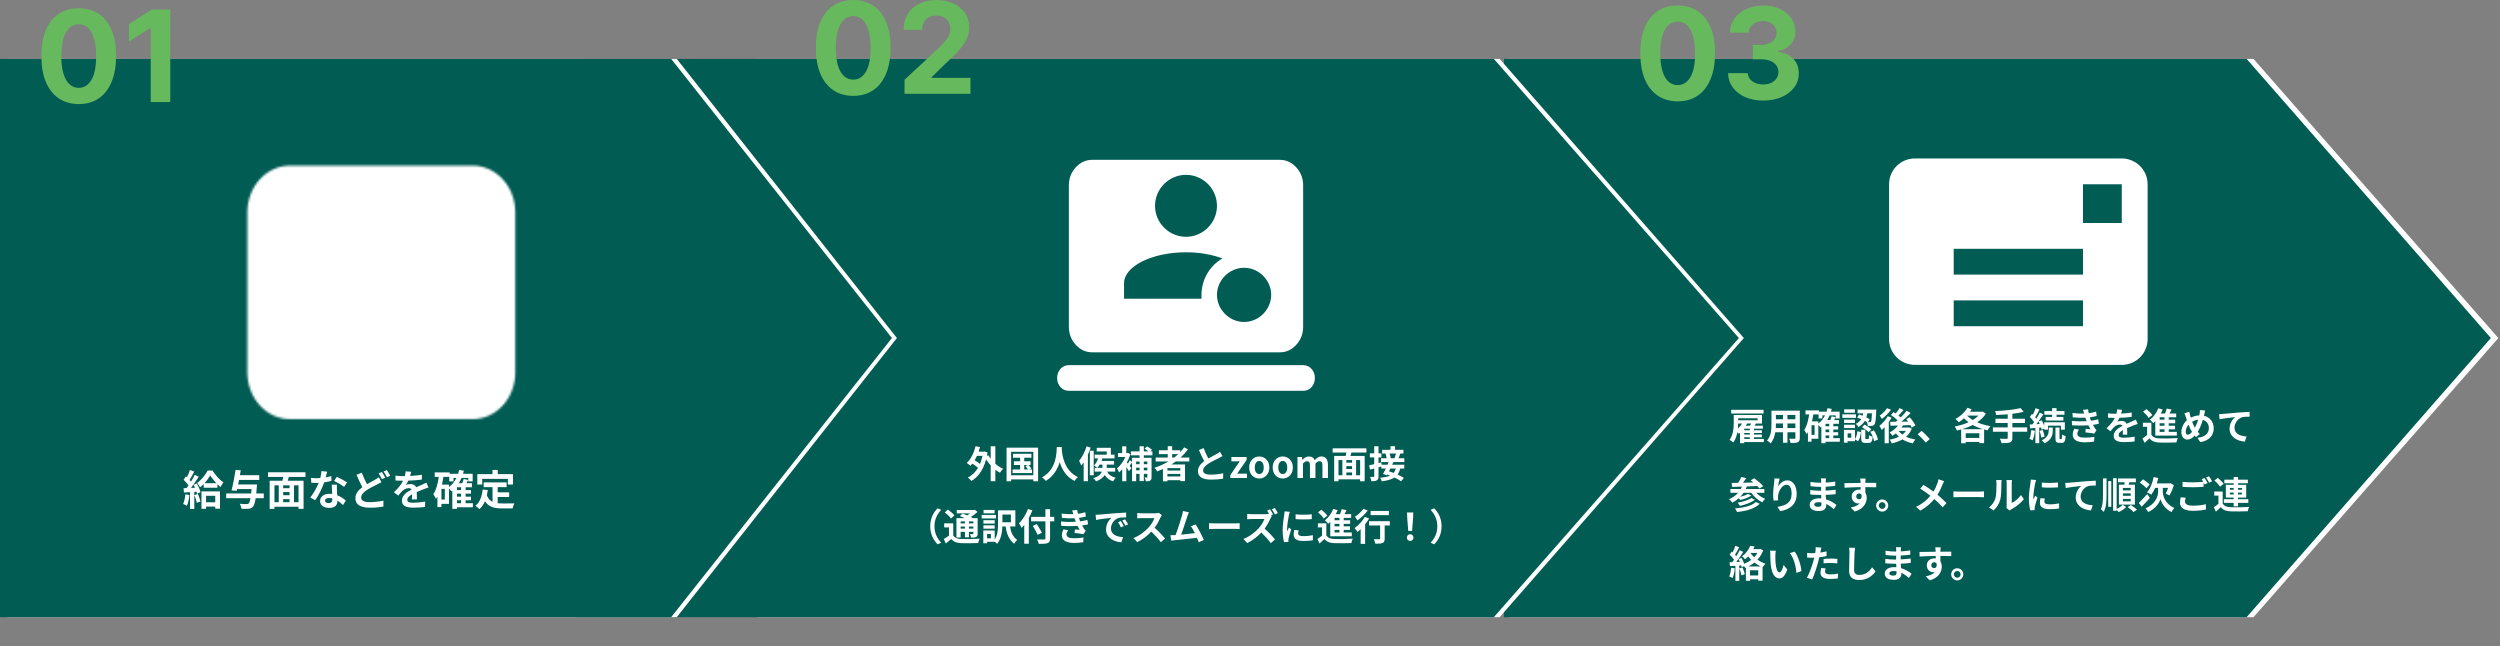
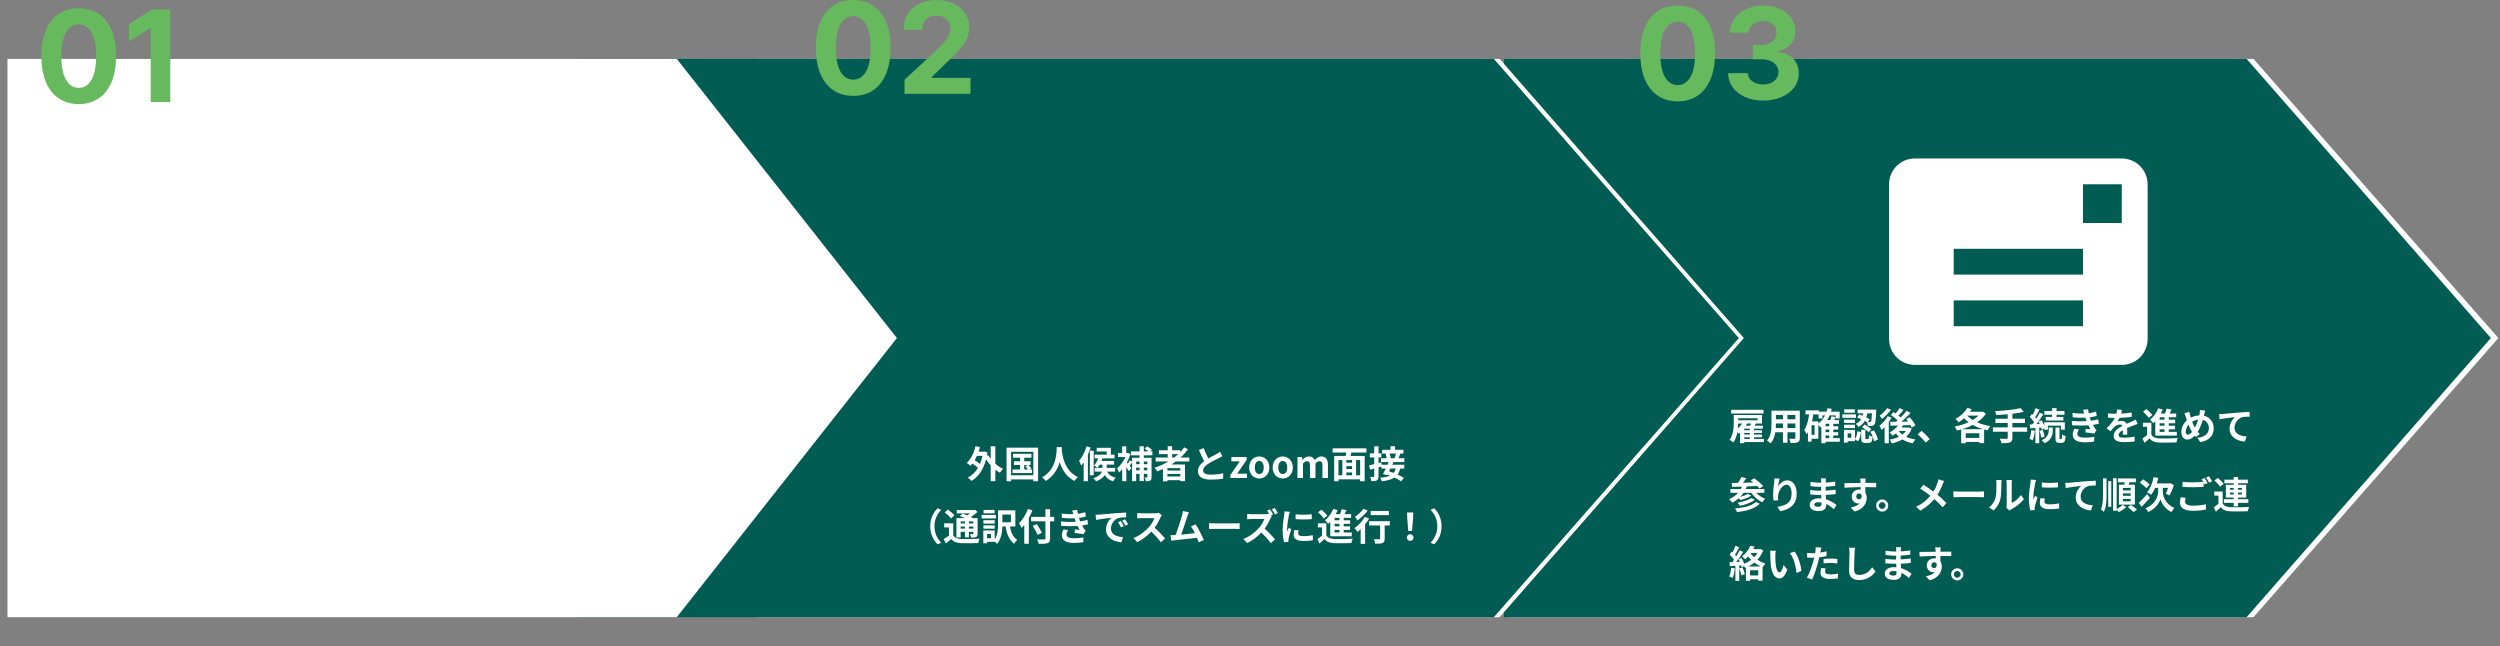
<svg xmlns="http://www.w3.org/2000/svg" width="1199" height="310" viewBox="0 0 1199 310" fill="none">
  <rect x="0" y="0" width="1199" height="310" fill="#808080" stroke="none" />
  <path d="M1198.21 162.125L1080.78 296L723.722 296L723.722 162.125L723.722 28.25L1080.78 28.25L1198.21 162.125Z" fill="white" />
  <path d="M1194.62 162.125L1077.48 296L721.325 296L721.325 162.125L721.325 28.25L1077.48 28.25L1194.62 162.125Z" fill="#015C54" />
  <path d="M836.354 162.125L719.217 296L363.059 296L363.059 162.125L363.059 28.25L719.217 28.25L836.354 162.125Z" fill="white" />
  <path d="M833.957 162.125L716.441 296L276.787 296L276.787 162.125L276.787 28.25L716.441 28.25L833.957 162.125Z" fill="#015C54" />
  <path d="M430.159 162.125L324.587 296L3.594 296L3.594 162.125L3.594 28.25L324.587 28.25L430.159 162.125Z" fill="white" />
-   <path d="M427.762 162.125L321.894 296L1.84679e-05 296L2.44927e-05 162.125L3.05176e-05 28.25L321.894 28.25L427.762 162.125Z" fill="#015C54" />
  <path d="M88.889 237.072L90.849 237.412C90.649 239.292 90.229 241.292 89.649 242.573C89.229 242.312 88.349 241.892 87.829 241.712C88.409 240.532 88.729 238.752 88.889 237.072ZM93.229 237.432L94.909 236.912C95.409 238.052 95.929 239.512 96.149 240.512L94.389 241.152C94.209 240.152 93.689 238.612 93.229 237.432ZM92.809 232.492L94.389 231.832C95.149 233.192 95.929 234.932 96.149 236.072L94.469 236.832C94.409 236.532 94.329 236.192 94.209 235.812L93.189 235.892V244.073H91.129V236.032L88.229 236.212L88.029 234.152L89.469 234.092C89.769 233.712 90.089 233.272 90.409 232.812C89.829 231.952 88.869 230.892 88.049 230.092L89.189 228.472C89.329 228.592 89.489 228.732 89.649 228.872C90.209 227.772 90.769 226.452 91.109 225.392L93.169 226.152C92.449 227.512 91.649 229.052 90.929 230.172C91.189 230.452 91.409 230.732 91.609 230.972C92.289 229.852 92.929 228.712 93.389 227.732L95.329 228.632C94.229 230.372 92.849 232.392 91.589 234.012L93.509 233.932C93.289 233.432 93.049 232.932 92.809 232.492ZM103.229 237.772H98.829V240.892H103.229V237.772ZM96.629 244.033V235.672H105.509V243.953H103.229V242.972H98.829V244.033H96.629ZM98.049 231.753H103.769C102.629 230.532 101.549 229.172 100.829 228.052C100.149 229.172 99.189 230.532 98.049 231.753ZM99.629 225.652H101.889C103.229 227.752 105.249 230.132 107.189 231.352C106.689 231.952 106.129 232.832 105.729 233.572C105.249 233.192 104.749 232.752 104.269 232.272V233.912H97.689V232.132C97.129 232.712 96.549 233.232 95.949 233.692C95.649 233.072 95.049 232.132 94.589 231.612C96.609 230.152 98.649 227.532 99.629 225.652ZM126.509 236.672V238.952H122.609C122.269 241.232 121.849 242.433 121.289 243.033C120.689 243.693 120.109 243.893 119.189 243.993C118.429 244.073 117.109 244.053 115.789 243.993C115.749 243.293 115.409 242.292 114.949 241.612C116.329 241.732 117.669 241.752 118.249 241.752C118.669 241.752 118.949 241.712 119.229 241.472C119.589 241.172 119.889 240.372 120.149 238.952H108.489V236.672H120.469C120.549 236.032 120.609 235.332 120.669 234.552H113.729L113.529 235.392L111.029 235.192C111.709 232.652 112.529 228.512 112.989 225.352L115.469 225.572C115.349 226.312 115.209 227.092 115.069 227.892H124.329V230.172H114.649C114.509 230.912 114.349 231.652 114.209 232.352H123.269C123.269 232.352 123.229 233.072 123.189 233.372C123.089 234.612 122.989 235.712 122.889 236.672H126.509ZM143.169 240.852V232.752H141.009V240.852H143.169ZM131.629 232.752V240.852H133.689V232.752H131.629ZM138.869 234.132V232.752H135.809V234.132H138.869ZM135.809 239.373V240.852H138.869V239.373H135.809ZM138.869 237.512V235.992H135.809V237.512H138.869ZM146.509 228.752H138.529C138.349 229.372 138.149 229.972 137.989 230.553H145.589V244.053H143.169V243.033H131.629V244.053H129.329V230.553H135.489C135.609 229.972 135.729 229.352 135.809 228.752H128.509V226.512H146.509V228.752ZM156.909 226.212C156.749 226.852 156.489 227.872 156.189 228.952C157.169 228.772 158.109 228.552 158.889 228.312L158.969 230.632C158.049 230.872 156.809 231.132 155.469 231.332C154.509 234.132 152.809 237.632 151.189 239.892L148.769 238.652C150.349 236.692 151.969 233.752 152.849 231.592C152.489 231.612 152.149 231.612 151.809 231.612C150.989 231.612 150.169 231.592 149.309 231.532L149.129 229.212C149.989 229.312 151.049 229.352 151.789 229.352C152.389 229.352 152.989 229.332 153.609 229.272C153.889 228.172 154.109 226.972 154.149 225.932L156.909 226.212ZM155.869 240.052C155.869 240.792 156.489 241.292 157.589 241.292C158.969 241.292 159.389 240.532 159.389 239.432C159.389 239.312 159.389 239.192 159.389 239.032C158.869 238.912 158.329 238.832 157.769 238.832C156.609 238.832 155.869 239.352 155.869 240.052ZM161.589 232.432C161.529 233.272 161.569 234.112 161.589 234.992C161.609 235.572 161.669 236.532 161.709 237.532C163.429 238.172 164.829 239.172 165.849 240.092L164.509 242.232C163.809 241.592 162.909 240.752 161.809 240.092C161.809 240.152 161.809 240.232 161.809 240.292C161.809 242.152 160.789 243.593 157.949 243.593C155.469 243.593 153.509 242.493 153.509 240.292C153.509 238.332 155.149 236.832 157.929 236.832C158.409 236.832 158.849 236.872 159.309 236.912C159.229 235.432 159.129 233.652 159.089 232.432H161.589ZM165.029 233.492C163.869 232.572 161.589 231.272 160.229 230.652L161.509 228.672C162.949 229.292 165.429 230.652 166.449 231.392L165.029 233.492ZM173.509 226.672C174.269 228.752 175.189 230.672 176.009 232.213C177.469 231.352 178.889 230.632 179.829 230.092C180.569 229.672 181.149 229.312 181.689 228.892L182.949 231.252C182.309 231.612 181.669 231.952 180.949 232.312C179.689 232.932 177.829 233.812 175.989 234.992C174.329 236.092 173.209 237.232 173.209 238.632C173.209 240.072 174.609 240.832 177.389 240.832C179.429 240.832 182.129 240.512 183.909 240.112L183.869 242.972C182.169 243.273 180.049 243.493 177.449 243.493C173.469 243.493 170.449 242.373 170.449 238.912C170.449 236.712 171.849 235.072 173.769 233.652C172.849 231.952 171.889 229.792 170.989 227.692L173.509 226.672ZM183.169 226.372C183.669 227.092 184.389 228.372 184.769 229.112L183.149 229.792C182.749 228.972 182.129 227.792 181.589 227.012L183.169 226.372ZM185.549 225.452C186.069 226.212 186.809 227.492 187.169 228.192L185.569 228.872C185.149 228.032 184.509 226.872 183.969 226.112L185.549 225.452ZM197.189 226.272C197.089 226.772 196.949 227.432 196.689 228.272C198.589 228.172 200.589 227.992 202.349 227.692L202.329 230.012C200.429 230.292 197.969 230.452 195.809 230.512C195.469 231.252 195.069 231.972 194.669 232.552C195.189 232.312 196.269 232.152 196.929 232.152C198.149 232.152 199.149 232.672 199.589 233.692C200.629 233.212 201.469 232.872 202.289 232.512C203.069 232.172 203.769 231.852 204.509 231.472L205.509 233.792C204.869 233.972 203.809 234.372 203.129 234.632C202.229 234.992 201.089 235.432 199.869 235.992C199.889 237.112 199.929 238.592 199.949 239.512H197.549C197.609 238.912 197.629 237.952 197.649 237.072C196.149 237.932 195.349 238.712 195.349 239.712C195.349 240.812 196.289 241.112 198.249 241.112C199.949 241.112 202.169 240.892 203.929 240.552L203.849 243.133C202.529 243.313 200.069 243.473 198.189 243.473C195.049 243.473 192.729 242.713 192.729 240.132C192.729 237.572 195.129 235.972 197.409 234.792C197.109 234.292 196.569 234.112 196.009 234.112C194.889 234.112 193.649 234.752 192.889 235.492C192.289 236.092 191.709 236.812 191.029 237.692L188.889 236.092C190.989 234.152 192.409 232.372 193.309 230.572C193.209 230.572 193.129 230.572 193.049 230.572C192.229 230.572 190.769 230.532 189.669 230.452V228.112C190.689 228.272 192.169 228.352 193.189 228.352C193.489 228.352 193.829 228.352 194.149 228.352C194.369 227.552 194.509 226.772 194.549 226.052L197.189 226.272ZM219.169 239.912V241.332H221.129V239.912H219.169ZM215.329 232.412V233.572C216.809 232.472 218.009 230.992 218.889 229.232H217.489V230.872H215.469V228.712H212.649C212.469 229.972 212.229 231.212 211.949 232.412H215.329ZM213.329 239.592V234.452H211.709V239.592H213.329ZM221.129 235.032V233.692H219.169V235.032H221.129ZM221.129 238.192V236.772H219.169V238.192H221.129ZM226.789 241.332V243.273H219.169V244.053H216.929V235.312C216.789 235.432 216.629 235.552 216.489 235.652C216.269 235.352 215.769 234.752 215.329 234.292V241.653H211.709V243.213H209.789V238.152C209.569 238.532 209.329 238.912 209.069 239.252C208.849 238.712 208.229 237.512 207.809 236.992C209.209 234.992 209.969 231.972 210.429 228.712H208.489V226.552H215.649V227.232H219.709C219.909 226.632 220.089 226.012 220.229 225.372L222.469 225.772C222.349 226.272 222.209 226.752 222.069 227.232H226.689V230.872H224.589V229.232H221.329C220.969 230.132 220.529 230.952 220.049 231.732H221.669C221.949 231.052 222.229 230.312 222.369 229.712L224.529 230.172C224.289 230.712 224.029 231.232 223.769 231.732H226.329V233.692H223.309V235.032H225.889V236.772H223.309V238.192H225.889V239.912H223.309V241.332H226.789ZM231.269 229.652V232.392H228.929V227.392H236.189V225.392H238.709V227.392H246.029V232.392H243.569V229.652H231.269ZM238.689 238.372V241.352C239.409 241.432 240.169 241.472 240.969 241.472C242.049 241.472 245.349 241.472 246.689 241.412C246.349 241.992 245.969 243.133 245.849 243.833H240.849C237.169 243.833 234.429 243.233 232.589 240.392C231.949 241.912 231.069 243.193 229.929 244.173C229.529 243.753 228.529 242.913 227.969 242.553C230.129 240.952 231.109 238.192 231.469 234.772L233.949 235.012C233.829 235.912 233.689 236.752 233.509 237.552C234.109 239.152 235.049 240.112 236.229 240.692V233.632H231.969V231.372H242.969V233.632H238.689V236.132H244.189V238.372H238.689Z" fill="white" />
  <mask id="mask0_2193_1902" style="mask-type:luminance" maskUnits="userSpaceOnUse" x="118" y="79" width="130" height="123">
-     <path d="M226.687 85.836H139.068C135.195 85.836 131.48 87.521 128.742 90.521C126.003 93.521 124.465 97.59 124.465 101.832V178.613C124.465 180.714 124.842 182.794 125.576 184.735C126.31 186.675 127.386 188.439 128.742 189.924C130.098 191.41 131.708 192.588 133.479 193.392C135.251 194.196 137.15 194.609 139.068 194.609H226.687C228.605 194.609 230.504 194.196 232.276 193.392C234.047 192.588 235.657 191.41 237.013 189.924C238.369 188.439 239.445 186.675 240.179 184.735C240.913 182.794 241.29 180.714 241.29 178.613V101.832C241.29 97.59 239.752 93.521 237.013 90.521C234.275 87.521 230.56 85.836 226.687 85.836Z" fill="#555555" />
    <path fill-rule="evenodd" clip-rule="evenodd" d="M124.611 85.997C128.445 81.797 133.646 79.438 139.068 79.438H226.687C232.109 79.438 237.31 81.797 241.144 85.997C244.978 90.197 247.132 95.893 247.132 101.832V178.613C247.132 181.554 246.603 184.466 245.576 187.184C244.548 189.901 243.042 192.369 241.144 194.449C239.245 196.528 236.991 198.178 234.511 199.303C232.031 200.429 229.372 201.008 226.687 201.008H139.068C136.383 201.008 133.724 200.429 131.244 199.303C128.764 198.178 126.51 196.528 124.611 194.449C122.713 192.369 121.207 189.901 120.18 187.184C119.152 184.466 118.623 181.554 118.623 178.613V101.832C118.623 95.893 120.777 90.197 124.611 85.997ZM139.068 92.235C136.744 92.235 134.515 93.246 132.872 95.046C131.229 96.846 130.306 99.287 130.306 101.832V178.613C130.306 179.874 130.533 181.122 130.973 182.286C131.413 183.451 132.059 184.509 132.872 185.4C133.686 186.291 134.652 186.998 135.715 187.481C136.778 187.963 137.917 188.211 139.068 188.211H226.687C227.838 188.211 228.977 187.963 230.04 187.481C231.103 186.998 232.069 186.291 232.883 185.4C233.696 184.509 234.342 183.451 234.782 182.286C235.223 181.122 235.449 179.874 235.449 178.613V101.832C235.449 99.287 234.526 96.846 232.883 95.046C231.24 93.246 229.011 92.235 226.687 92.235H139.068Z" fill="white" />
    <path fill-rule="evenodd" clip-rule="evenodd" d="M161.223 106.905C163.504 104.407 167.203 104.407 169.484 106.905L182.877 121.576L196.271 106.905C198.552 104.407 202.25 104.407 204.531 106.905C206.813 109.404 206.813 113.455 204.531 115.954L191.138 130.625H203.322C206.548 130.625 209.163 133.49 209.163 137.023C209.163 140.557 206.548 143.422 203.322 143.422H188.718V149.82H203.322C206.548 149.82 209.163 152.685 209.163 156.219C209.163 159.752 206.548 162.617 203.322 162.617H188.718V172.215C188.718 175.749 186.103 178.613 182.877 178.613C179.651 178.613 177.036 175.749 177.036 172.215V162.617H162.433C159.207 162.617 156.591 159.752 156.591 156.219C156.591 152.685 159.207 149.82 162.433 149.82H177.036V143.422H162.433C159.207 143.422 156.591 140.557 156.591 137.023C156.591 133.49 159.207 130.625 162.433 130.625H174.616L161.223 115.954C158.942 113.455 158.942 109.404 161.223 106.905Z" fill="white" />
  </mask>
  <g mask="url(#mask0_2193_1902)">
    <path d="M112.782 63.442H252.973V217.004H112.782V63.442Z" fill="white" />
  </g>
  <path d="M471.173 218.648H468.527C468.203 219.386 467.843 220.07 467.447 220.736C468.347 221.258 469.301 221.906 470.021 222.482C470.507 221.33 470.885 220.052 471.173 218.648ZM477.365 214.04V222.428C478.517 223.436 479.813 224.264 481.127 224.84C480.605 225.29 479.921 226.154 479.561 226.712C478.805 226.316 478.067 225.83 477.365 225.29V230.78H475.133V223.202C474.323 222.32 473.585 221.33 472.937 220.304C471.587 225.398 469.085 228.836 465.881 230.654C465.521 230.186 464.693 229.394 464.171 229.052C466.151 228.026 467.789 226.478 469.049 224.39C468.347 223.742 467.303 222.968 466.349 222.338C466.061 222.734 465.755 223.076 465.431 223.4C465.053 223.04 464.171 222.338 463.649 222.032C465.629 220.232 467.087 217.226 467.879 214.004L470.003 214.418C469.805 215.174 469.589 215.894 469.337 216.614H471.839L472.217 216.542L473.621 217.028C473.531 217.568 473.441 218.09 473.351 218.594L474.017 218.342C474.323 218.918 474.701 219.512 475.133 220.07V214.04H477.365ZM491.225 223.022V225.146H493.025C492.719 224.66 492.215 224.048 491.801 223.58L492.899 223.022H491.225ZM493.691 225.146H494.951V226.892H485.627V225.146H489.245V223.022H486.275V221.222H489.245V219.53H485.825V217.658H494.663V219.53H491.225V221.222H494.267V223.022H493.277C493.763 223.526 494.339 224.192 494.627 224.624L493.691 225.146ZM484.925 227.936H495.581V216.668H484.925V227.936ZM482.747 214.706H497.867V230.816H495.581V229.916H484.925V230.816H482.747V214.706ZM506.831 214.418H509.279C509.261 214.706 509.243 215.066 509.225 215.444C509.369 217.928 510.269 225.686 516.983 228.836C516.317 229.34 515.669 230.078 515.327 230.654C511.259 228.638 509.243 224.93 508.235 221.618C507.263 224.858 505.373 228.332 501.575 230.654C501.197 230.096 500.495 229.448 499.775 228.944C506.957 224.966 506.705 216.794 506.831 214.418ZM521.123 214.058L523.085 214.652C522.707 215.768 522.257 216.938 521.753 218.054V230.798H519.719V221.78C519.341 222.338 518.963 222.842 518.567 223.31C518.405 222.806 517.883 221.564 517.541 221.006C518.981 219.314 520.313 216.686 521.123 214.058ZM524.543 216.164V227.936H522.689V216.164H524.543ZM534.821 226.19H531.041C531.509 227.27 532.553 228.458 535.091 229.124C534.641 229.52 534.119 230.312 533.885 230.852C531.743 230.204 530.573 229.034 529.871 227.828C529.133 228.944 527.855 230.024 525.695 230.87C525.443 230.42 524.813 229.718 524.345 229.34C526.991 228.512 528.053 227.324 528.467 226.19H525.011V224.39H528.719V222.824H527.405C527.063 223.4 526.703 223.922 526.343 224.354C525.947 224.03 525.137 223.508 524.687 223.274C525.497 222.428 526.217 221.15 526.649 219.854H524.975V218.072H530.789V216.524H525.983V214.76H532.769V218.072H534.533V219.854H528.143L528.683 219.98C528.575 220.34 528.431 220.7 528.287 221.06H534.317V222.824H530.789V224.39H534.821V226.19ZM550.265 221.348H548.573V222.626H550.265V221.348ZM548.573 225.578H550.265V224.282H548.573V225.578ZM544.901 225.578H546.539V224.282H544.901V225.578ZM546.539 221.348H544.901V222.626H546.539V221.348ZM552.695 218.378H548.573V219.548H552.281V228.8C552.281 229.646 552.137 230.15 551.615 230.474C551.111 230.78 550.445 230.834 549.563 230.834C549.473 230.312 549.185 229.484 548.915 228.998C549.383 229.016 549.869 229.016 550.031 229.016C550.211 229.016 550.265 228.962 550.265 228.764V227.27H548.573V230.726H546.539V227.27H544.901V230.78H542.939V221.852C542.525 222.392 542.111 222.95 541.751 223.4L542.651 224.534L541.409 225.956C541.139 225.434 540.671 224.696 540.185 223.976V230.798H538.205V225.038C537.719 225.632 537.215 226.154 536.711 226.586C536.513 226.046 536.027 225.002 535.703 224.66C537.251 223.418 538.799 221.33 539.735 219.188H536.189V217.28H538.187V214.058H540.167V217.28H540.671L541.049 217.208L542.129 217.892C541.715 219.224 541.121 220.556 540.437 221.78C540.581 221.96 540.743 222.158 540.923 222.374C541.283 221.834 541.661 221.186 541.877 220.7L542.939 221.492V219.548H546.539V218.378H542.381V216.488H546.539V214.04H548.573V216.488H550.769C550.247 216.038 549.545 215.552 548.951 215.192L550.121 214.076C550.931 214.508 551.993 215.192 552.497 215.714L551.723 216.488H552.695V218.378ZM562.163 217.802V219.44H563.153C563.837 218.918 564.485 218.378 565.097 217.802H562.163ZM566.087 225.668V224.516H559.895V225.668H566.087ZM559.895 228.512H566.087V227.288H559.895V228.512ZM570.389 221.33H563.909C563.207 221.834 562.523 222.302 561.785 222.77H568.337V230.762H566.087V230.294H559.895V230.834H557.753V224.948C556.853 225.344 555.917 225.74 554.999 226.082C554.747 225.614 554.099 224.75 553.703 224.318C556.061 223.58 558.311 222.554 560.381 221.33H554.261V219.44H560.039V217.802H555.809V215.948H560.039V214.004H562.163V215.948H566.069V216.83C566.753 216.092 567.365 215.336 567.923 214.544L569.759 215.48C568.733 216.902 567.527 218.234 566.213 219.44H570.389V221.33ZM577.265 214.904C577.949 216.776 578.795 218.504 579.515 219.89C580.991 219.026 582.557 218.252 583.403 217.766C584.087 217.37 584.609 217.064 585.077 216.668L586.319 218.756C585.779 219.08 585.203 219.386 584.537 219.728C583.421 220.286 581.153 221.33 579.515 222.392C578.021 223.382 577.013 224.408 577.013 225.668C577.013 226.964 578.255 227.648 580.757 227.648C582.611 227.648 585.041 227.378 586.643 226.982L586.607 229.574C585.077 229.844 583.169 230.024 580.829 230.024C577.247 230.024 574.529 229.034 574.529 225.938C574.529 223.958 575.789 222.464 577.517 221.186C576.689 219.656 575.825 217.73 575.015 215.822L577.265 214.904ZM590.063 229.25V227.828L594.581 221.258H590.567V219.17H597.875V220.592L593.357 227.162H598.037V229.25H590.063ZM603.942 229.502C601.422 229.502 599.1 227.558 599.1 224.21C599.1 220.862 601.422 218.918 603.942 218.918C606.462 218.918 608.784 220.862 608.784 224.21C608.784 227.558 606.462 229.502 603.942 229.502ZM603.942 227.342C605.31 227.342 606.084 226.118 606.084 224.21C606.084 222.32 605.31 221.078 603.942 221.078C602.574 221.078 601.8 222.32 601.8 224.21C601.8 226.118 602.574 227.342 603.942 227.342ZM615.209 229.502C612.689 229.502 610.367 227.558 610.367 224.21C610.367 220.862 612.689 218.918 615.209 218.918C617.729 218.918 620.051 220.862 620.051 224.21C620.051 227.558 617.729 229.502 615.209 229.502ZM615.209 227.342C616.577 227.342 617.351 226.118 617.351 224.21C617.351 222.32 616.577 221.078 615.209 221.078C613.841 221.078 613.067 222.32 613.067 224.21C613.067 226.118 613.841 227.342 615.209 227.342ZM622.265 229.25V219.17H624.425L624.623 220.52H624.677C625.523 219.638 626.459 218.918 627.773 218.918C629.213 218.918 630.059 219.566 630.545 220.682C631.463 219.71 632.435 218.918 633.749 218.918C635.891 218.918 636.881 220.43 636.881 222.968V229.25H634.235V223.292C634.235 221.726 633.785 221.186 632.831 221.186C632.255 221.186 631.607 221.564 630.887 222.32V229.25H628.259V223.292C628.259 221.726 627.791 221.186 626.837 221.186C626.261 221.186 625.613 221.564 624.911 222.32V229.25H622.265ZM652.323 227.936V220.646H650.379V227.936H652.323ZM641.937 220.646V227.936H643.791V220.646H641.937ZM648.453 221.888V220.646H645.699V221.888H648.453ZM645.699 226.604V227.936H648.453V226.604H645.699ZM648.453 224.93V223.562H645.699V224.93H648.453ZM655.329 217.046H648.147C647.985 217.604 647.805 218.144 647.661 218.666H654.501V230.816H652.323V229.898H641.937V230.816H639.867V218.666H645.411C645.519 218.144 645.627 217.586 645.699 217.046H639.129V215.03H655.329V217.046ZM669.495 217.514H666.453C666.723 218.27 666.957 219.17 666.993 219.764L666.921 219.782H668.811C669.063 219.134 669.333 218.234 669.495 217.514ZM669.441 224.696H666.831C666.615 225.146 666.381 225.596 666.165 226.028C666.867 226.244 667.623 226.514 668.397 226.802C668.865 226.244 669.207 225.542 669.441 224.696ZM673.509 221.6H668.289C668.109 222.014 667.911 222.464 667.695 222.896H673.491V224.696H671.547C671.259 225.866 670.845 226.82 670.269 227.594C671.457 228.134 672.537 228.692 673.293 229.214L671.943 230.816C671.187 230.258 670.035 229.628 668.775 229.016C667.371 229.952 665.409 230.492 662.691 230.852C662.529 230.258 662.205 229.52 661.899 229.124C663.969 228.944 665.517 228.638 666.669 228.098C666.219 227.918 665.769 227.738 665.337 227.594L665.157 227.918L663.303 227.324C663.717 226.604 664.185 225.668 664.635 224.696H662.475V223.724C662.025 223.85 661.575 223.994 661.125 224.12V228.404C661.125 229.466 660.945 230.042 660.369 230.366C659.775 230.726 658.929 230.798 657.687 230.798C657.633 230.222 657.363 229.304 657.093 228.71C657.795 228.746 658.533 228.746 658.767 228.728C658.983 228.728 659.073 228.656 659.073 228.386V224.696L657.075 225.236L656.625 223.166C657.309 223.022 658.155 222.824 659.073 222.608V219.368H656.985V217.406H659.073V214.022H661.125V217.406H662.511V219.368H661.125V222.104L662.493 221.744L662.637 222.896H665.445C665.643 222.446 665.823 222.014 665.985 221.6H662.331V219.782H665.031C664.941 219.116 664.743 218.252 664.509 217.586L664.869 217.514H662.871V215.714H666.885V214.004H669.063V215.714H673.077V217.514H671.601C671.313 218.342 671.007 219.134 670.737 219.782H673.509V221.6ZM446.141 252.41C446.141 248.558 447.743 245.678 449.687 243.77L451.397 244.526C449.597 246.47 448.175 248.954 448.175 252.41C448.175 255.866 449.597 258.35 451.397 260.294L449.687 261.05C447.743 259.142 446.141 256.262 446.141 252.41ZM462.791 250.052H460.721V251.024H462.791V250.052ZM466.823 251.024V250.052H464.699V251.024H466.823ZM464.699 253.526H466.823V252.518H464.699V253.526ZM460.721 253.526H462.791V252.518H460.721V253.526ZM460.721 255.074V257.774H458.705V248.504H462.737C461.927 248.126 461.063 247.766 460.325 247.478L461.711 246.326C462.341 246.56 463.097 246.848 463.835 247.172C464.339 246.884 464.825 246.542 465.275 246.218H458.867V244.598H467.129L467.543 244.49L468.821 245.516C467.921 246.362 466.787 247.226 465.617 247.946C466.013 248.144 466.391 248.324 466.697 248.504H468.875V255.92C468.875 256.784 468.713 257.234 468.137 257.522C467.561 257.828 466.787 257.828 465.707 257.828C465.635 257.306 465.419 256.604 465.185 256.154C465.743 256.172 466.373 256.172 466.553 256.172C466.769 256.154 466.823 256.082 466.823 255.902V255.074H464.699V257.702H462.791V255.074H460.721ZM457.715 247.154L456.113 248.684C455.555 247.82 454.205 246.578 453.107 245.75L454.583 244.382C455.681 245.138 457.067 246.29 457.715 247.154ZM457.175 250.988V256.73C457.877 257.936 459.119 258.44 460.955 258.512C463.097 258.602 467.363 258.548 469.829 258.35C469.577 258.854 469.253 259.844 469.163 260.438C466.949 260.546 463.133 260.582 460.937 260.492C458.777 260.402 457.355 259.88 456.275 258.494C455.447 259.196 454.601 259.898 453.593 260.654L452.603 258.512C453.377 258.08 454.295 257.486 455.123 256.874V252.95H452.837V250.988H457.175ZM476.993 244.562V246.182H471.701V244.562H476.993ZM477.641 246.974V248.666H470.801V246.974H477.641ZM477.047 249.476V251.114H471.647V249.476H477.047ZM471.647 253.544V251.942H477.047V253.544H471.647ZM484.823 250.484V246.776H480.755V250.484H484.823ZM475.247 258.188V256.118H473.393V258.188H475.247ZM486.965 252.5H484.409C484.859 255.416 485.687 257.306 487.847 258.98C487.289 259.43 486.659 260.168 486.389 260.834C483.761 258.602 482.825 256.1 482.321 252.5H480.737C480.629 255.29 480.125 258.692 478.181 260.834C477.965 260.546 477.479 260.114 477.065 259.79V259.862H473.393V260.564H471.593V254.426H477.065V258.728C478.523 256.568 478.649 253.67 478.649 251.348V244.76H479.855V244.742L486.965 244.76V252.5ZM493.013 244.094L495.137 244.778C494.651 245.984 494.093 247.208 493.427 248.414V260.78H491.231V251.762C490.817 252.284 490.385 252.77 489.971 253.202C489.737 252.68 489.089 251.492 488.711 250.97C490.421 249.332 492.059 246.74 493.013 244.094ZM505.595 247.874V250.034H503.615V258.206C503.615 259.592 503.291 260.15 502.427 260.474C501.545 260.816 500.195 260.852 498.215 260.834C498.089 260.222 497.711 259.268 497.387 258.71C498.773 258.764 500.357 258.764 500.771 258.746C501.221 258.746 501.383 258.602 501.383 258.206V250.034H494.525V247.874H501.383V244.202H503.615V247.874H505.595ZM499.709 255.488L497.675 256.532C497.207 255.434 496.145 253.58 495.335 252.212L497.243 251.33C498.053 252.644 499.169 254.408 499.709 255.488ZM508.835 250.106C511.517 250.358 513.947 250.376 515.945 250.25C515.855 250.034 515.783 249.818 515.711 249.62C515.567 249.206 515.459 248.864 515.351 248.558C513.659 248.648 511.553 248.612 509.285 248.396L509.159 246.326C511.301 246.578 513.137 246.65 514.793 246.596C514.613 246.02 514.433 245.444 514.217 244.814L516.629 244.544C516.719 245.192 516.827 245.822 516.953 246.434C518.195 246.272 519.347 246.02 520.499 245.66L520.787 247.73C519.797 248 518.663 248.234 517.475 248.396C517.565 248.684 517.655 248.972 517.745 249.242C517.835 249.494 517.943 249.764 518.051 250.052C519.527 249.872 520.607 249.566 521.489 249.332L521.849 251.456C521.021 251.672 520.049 251.87 518.969 252.014C519.275 252.59 519.581 253.148 519.905 253.616C520.139 253.958 520.391 254.228 520.715 254.534L519.617 256.19C518.609 255.992 516.665 255.758 515.351 255.614L515.531 253.904C516.287 253.976 517.259 254.066 517.799 254.12C517.421 253.49 517.079 252.86 516.791 252.248C514.577 252.392 511.679 252.392 508.961 252.23L508.835 250.106ZM512.291 254.282C511.859 254.876 511.499 255.506 511.499 256.28C511.499 257.612 512.759 258.152 515.135 258.152C516.845 258.152 518.375 258.008 519.653 257.756L519.527 260.042C518.267 260.258 516.629 260.384 515.153 260.384C511.553 260.384 509.321 259.322 509.285 256.748C509.249 255.596 509.645 254.714 510.059 253.85L512.291 254.282ZM525.449 246.902C526.169 246.884 526.871 246.848 527.213 246.812C528.725 246.686 531.695 246.416 534.989 246.146C536.843 245.984 538.805 245.876 540.083 245.822L540.101 248.126C539.129 248.144 537.581 248.144 536.627 248.378C534.449 248.954 532.811 251.276 532.811 253.418C532.811 256.388 535.583 257.45 538.643 257.612L537.797 260.078C534.017 259.826 530.453 257.81 530.453 253.904C530.453 251.312 531.911 249.26 533.135 248.342C531.443 248.522 527.771 248.918 525.683 249.368L525.449 246.902ZM537.527 249.89C537.977 250.538 538.625 251.636 538.967 252.338L537.599 252.95C537.149 251.96 536.771 251.258 536.195 250.448L537.527 249.89ZM539.543 249.062C539.993 249.692 540.677 250.754 541.055 251.456L539.705 252.104C539.219 251.132 538.805 250.466 538.229 249.674L539.543 249.062ZM557.219 247.046C557.075 247.244 556.751 247.802 556.589 248.162C555.977 249.566 554.969 251.492 553.763 253.112C555.545 254.66 557.723 256.964 558.785 258.26L556.733 260.042C555.563 258.422 553.889 256.586 552.197 254.948C550.289 256.964 547.895 258.836 545.429 260.006L543.575 258.062C546.473 256.982 549.263 254.786 550.955 252.896C552.143 251.546 553.241 249.764 553.637 248.486H547.535C546.779 248.486 545.789 248.594 545.411 248.612V246.056C545.897 246.128 546.995 246.182 547.535 246.182H553.889C554.663 246.182 555.383 246.074 555.743 245.948L557.219 247.046ZM570.197 245.678C569.963 246.218 569.693 246.884 569.423 247.676C568.847 249.44 567.389 254.012 566.489 256.424C568.685 256.208 571.241 255.92 573.059 255.704C572.429 254.408 571.763 253.202 571.169 252.41L573.419 251.492C574.697 253.436 576.533 256.964 577.361 258.98L574.931 260.06C574.697 259.448 574.409 258.71 574.067 257.936C571.151 258.278 565.697 258.854 563.429 259.088C562.979 259.142 562.313 259.232 561.737 259.304L561.323 256.676C561.935 256.676 562.709 256.676 563.303 256.658C563.447 256.658 563.627 256.64 563.789 256.64C564.833 253.976 566.381 249.044 566.903 247.172C567.155 246.254 567.263 245.696 567.335 245.084L570.197 245.678ZM579.863 250.916C580.511 250.97 581.825 251.024 582.761 251.024H592.427C593.273 251.024 594.065 250.952 594.533 250.916V253.742C594.101 253.724 593.183 253.652 592.427 253.652H582.761C581.735 253.652 580.529 253.688 579.863 253.742V250.916ZM609.135 244.274C609.603 244.958 610.269 246.11 610.575 246.74L609.549 247.172L609.963 247.478C609.819 247.694 609.495 248.234 609.333 248.612C608.721 250.016 607.713 251.924 606.507 253.544C608.289 255.092 610.467 257.396 611.529 258.692L609.477 260.492C608.307 258.872 606.633 257.018 604.941 255.398C603.033 257.396 600.639 259.286 598.173 260.438L596.319 258.494C599.217 257.414 602.007 255.218 603.699 253.328C604.887 251.978 605.985 250.196 606.381 248.918H600.279C599.523 248.918 598.533 249.026 598.155 249.044V246.488C598.641 246.56 599.739 246.614 600.279 246.614H606.633C607.407 246.614 608.127 246.524 608.487 246.398L608.703 246.56C608.397 245.984 608.037 245.354 607.713 244.868L609.135 244.274ZM611.403 243.644C611.889 244.328 612.537 245.462 612.861 246.092L611.439 246.704C611.061 245.966 610.467 244.904 609.981 244.238L611.403 243.644ZM621.375 246.668C623.589 246.974 627.171 246.884 629.115 246.65V248.972C626.901 249.17 623.643 249.188 621.375 248.972V246.668ZM622.815 254.354C622.671 254.948 622.599 255.38 622.599 255.866C622.599 256.658 623.283 257.144 625.119 257.144C626.721 257.144 628.053 257 629.637 256.676L629.673 259.106C628.503 259.322 627.063 259.448 625.029 259.448C621.933 259.448 620.439 258.35 620.439 256.496C620.439 255.794 620.547 255.074 620.745 254.156L622.815 254.354ZM618.603 245.462C618.459 245.84 618.225 246.74 618.153 247.064C617.919 248.27 617.289 251.87 617.289 253.67C617.289 254.012 617.307 254.48 617.361 254.84C617.631 254.228 617.919 253.598 618.171 253.004L619.287 253.886C618.783 255.38 618.189 257.342 617.991 258.296C617.937 258.566 617.901 258.962 617.901 259.142C617.901 259.34 617.919 259.628 617.937 259.88L615.849 260.024C615.489 258.782 615.147 256.586 615.147 254.138C615.147 251.438 615.705 248.396 615.903 247.01C615.957 246.506 616.065 245.822 616.083 245.246L618.603 245.462ZM642.399 249.512V248.378H640.059V249.512H642.399ZM642.399 252.428V251.24H640.059V252.428H642.399ZM642.399 255.38V254.156H640.059V255.38H642.399ZM637.989 257.18V250.286C637.665 250.628 637.341 250.934 637.017 251.222C636.693 250.79 635.901 249.926 635.451 249.53C637.107 248.27 638.601 246.2 639.429 244.058L641.553 244.67C641.283 245.318 640.977 245.948 640.635 246.578H642.687C642.993 245.786 643.263 244.904 643.443 244.202L645.801 244.652C645.477 245.3 645.153 245.966 644.829 246.578H648.015V248.378H644.433V249.512H647.529V251.24H644.433V252.428H647.457V254.156H644.433V255.38H648.321V257.18H637.989ZM636.585 247.316L634.821 248.666C634.317 247.784 633.129 246.542 632.121 245.678L633.759 244.454C634.767 245.264 636.009 246.452 636.585 247.316ZM636.099 250.988V256.73C636.801 257.936 638.061 258.44 639.897 258.512C642.057 258.602 646.305 258.548 648.789 258.35C648.537 258.854 648.231 259.844 648.123 260.438C645.891 260.546 642.075 260.582 639.879 260.492C637.737 260.402 636.297 259.88 635.217 258.494C634.497 259.196 633.759 259.88 632.841 260.654L631.833 258.53C632.535 258.08 633.345 257.486 634.065 256.874V252.95H632.049V250.988H636.099ZM666.105 245.03V247.064H657.357V245.03H666.105ZM653.901 244.004L655.971 244.85C654.675 246.542 652.731 248.396 651.021 249.584C650.751 249.116 650.211 248.252 649.833 247.838C651.327 246.884 653.037 245.264 653.901 244.004ZM654.585 247.892L656.637 248.684C656.097 249.602 655.431 250.538 654.711 251.438V260.834H652.569V253.796C652.065 254.282 651.579 254.732 651.093 255.128C650.787 254.696 650.067 253.724 649.635 253.274C651.471 252.014 653.433 249.926 654.585 247.892ZM666.555 249.98V252.014H664.089V258.332C664.089 259.484 663.873 260.078 663.081 260.402C662.325 260.726 661.173 260.762 659.571 260.762C659.481 260.132 659.211 259.214 658.923 258.584C659.949 258.638 661.137 258.638 661.461 258.62C661.785 258.62 661.911 258.548 661.911 258.278V252.014H656.601V249.98H666.555ZM675.393 254.624L674.907 248.468L674.817 245.786H677.805L677.715 248.468L677.229 254.624H675.393ZM676.311 259.412C675.393 259.412 674.727 258.764 674.727 257.828C674.727 256.874 675.411 256.226 676.311 256.226C677.211 256.226 677.895 256.874 677.895 257.828C677.895 258.764 677.211 259.412 676.311 259.412ZM691.377 252.41C691.377 256.262 689.775 259.142 687.831 261.05L686.121 260.294C687.921 258.35 689.343 255.866 689.343 252.41C689.343 248.954 687.921 246.47 686.121 244.526L687.831 243.77C689.775 245.678 691.377 248.558 691.377 252.41Z" fill="white" />
-   <path d="M512.619 187.437C511.027 187.437 509.693 186.846 508.618 185.664C507.543 184.483 507.004 183.022 507 181.282C506.996 179.543 507.536 178.082 508.618 176.9C509.701 175.719 511.034 175.128 512.619 175.128H624.991C626.583 175.128 627.918 175.719 628.997 176.9C630.076 178.082 630.613 179.543 630.61 181.282C630.606 183.022 630.066 184.485 628.991 185.671C627.916 186.856 626.583 187.445 624.991 187.437H512.619ZM523.856 168.973C520.766 168.973 518.121 167.769 515.922 165.361C513.724 162.952 512.622 160.053 512.619 156.664V88.965C512.619 85.58 513.72 82.683 515.922 80.274C518.125 77.866 520.769 76.66 523.856 76.656H613.754C616.844 76.656 619.49 77.862 621.693 80.274C623.895 82.687 624.995 85.584 624.991 88.965V156.664C624.991 160.049 623.892 162.948 621.693 165.361C619.494 167.773 616.848 168.977 613.754 168.973H523.856Z" fill="white" />
  <path d="M576.233 141.423C576.233 133.995 580.318 127.31 586.261 123.967C581.433 122.11 575.49 120.996 568.805 120.996C552.464 120.996 539.093 127.681 539.093 135.852V143.28H576.233V141.423ZM596.66 128.424C589.603 128.424 583.661 134.366 583.661 141.423C583.661 148.479 589.603 154.422 596.66 154.422C603.716 154.422 609.659 148.479 609.659 141.423C609.659 134.366 603.716 128.424 596.66 128.424ZM583.661 98.712C583.661 106.883 576.976 113.568 568.805 113.568C560.634 113.568 553.949 106.883 553.949 98.712C553.949 90.541 560.634 83.856 568.805 83.856C576.976 83.856 583.661 90.541 583.661 98.712Z" fill="#015C54" />
  <path d="M804.622 48.6C800.896 48.585 797.69 47.668 795.004 45.849C792.333 44.029 790.275 41.394 788.831 37.942C787.401 34.491 786.693 30.339 786.708 25.486C786.708 20.649 787.423 16.526 788.852 13.117C790.296 9.709 792.354 7.117 795.026 5.341C797.712 3.55 800.911 2.655 804.622 2.655C808.334 2.655 811.525 3.55 814.197 5.341C816.883 7.132 818.948 9.731 820.392 13.139C821.836 16.533 822.551 20.649 822.537 25.486C822.537 30.353 821.815 34.512 820.37 37.964C818.941 41.415 816.89 44.051 814.218 45.87C811.547 47.69 808.348 48.6 804.622 48.6ZM804.622 40.823C807.164 40.823 809.193 39.545 810.709 36.989C812.226 34.433 812.977 30.599 812.962 25.486C812.962 22.122 812.616 19.32 811.922 17.082C811.244 14.843 810.276 13.161 809.02 12.034C807.778 10.908 806.312 10.345 804.622 10.345C802.095 10.345 800.073 11.608 798.557 14.136C797.041 16.663 796.275 20.447 796.261 25.486C796.261 28.895 796.6 31.74 797.279 34.021C797.972 36.289 798.947 37.993 800.203 39.133C801.46 40.26 802.933 40.823 804.622 40.823ZM845.623 48.231C842.388 48.231 839.507 47.675 836.98 46.564C834.467 45.437 832.481 43.892 831.023 41.928C829.579 39.95 828.835 37.668 828.792 35.083H838.236C838.294 36.166 838.648 37.119 839.298 37.942C839.962 38.751 840.843 39.379 841.94 39.827C843.038 40.274 844.273 40.498 845.645 40.498C847.074 40.498 848.338 40.245 849.435 39.74C850.533 39.235 851.392 38.534 852.013 37.639C852.634 36.743 852.945 35.711 852.945 34.541C852.945 33.357 852.612 32.31 851.948 31.4C851.298 30.476 850.36 29.754 849.132 29.234C847.919 28.714 846.475 28.454 844.8 28.454H840.662V21.566H844.8C846.215 21.566 847.464 21.32 848.547 20.829C849.645 20.338 850.497 19.659 851.103 18.793C851.71 17.912 852.013 16.887 852.013 15.717C852.013 14.605 851.746 13.63 851.212 12.793C850.692 11.941 849.955 11.276 849.002 10.8C848.063 10.323 846.966 10.085 845.71 10.085C844.439 10.085 843.276 10.316 842.222 10.778C841.168 11.226 840.323 11.868 839.688 12.706C839.052 13.544 838.713 14.526 838.669 15.652H829.68C829.723 13.096 830.452 10.843 831.868 8.893C833.283 6.944 835.189 5.42 837.586 4.323C839.998 3.211 842.72 2.655 845.753 2.655C848.814 2.655 851.493 3.211 853.789 4.323C856.086 5.435 857.869 6.937 859.14 8.828C860.425 10.706 861.061 12.814 861.046 15.154C861.061 17.638 860.288 19.71 858.728 21.371C857.183 23.032 855.169 24.086 852.685 24.533V24.88C855.948 25.299 858.432 26.432 860.136 28.281C861.855 30.115 862.707 32.411 862.692 35.169C862.707 37.697 861.978 39.942 860.505 41.906C859.046 43.87 857.031 45.416 854.461 46.542C851.89 47.668 848.944 48.231 845.623 48.231Z" fill="#66BA5D" />
  <path d="M409.212 45.975C405.486 45.96 402.28 45.043 399.594 43.224C396.922 41.404 394.864 38.769 393.42 35.317C391.991 31.866 391.283 27.714 391.297 22.861C391.297 18.024 392.012 13.901 393.442 10.492C394.886 7.084 396.944 4.492 399.616 2.716C402.302 0.925 405.5 0.03 409.212 0.03C412.923 0.03 416.115 0.925 418.786 2.716C421.473 4.507 423.538 7.106 424.982 10.514C426.426 13.908 427.141 18.024 427.126 22.861C427.126 27.728 426.404 31.887 424.96 35.339C423.53 38.79 421.48 41.426 418.808 43.245C416.136 45.065 412.938 45.975 409.212 45.975ZM409.212 38.198C411.754 38.198 413.783 36.92 415.299 34.364C416.815 31.808 417.566 27.974 417.552 22.861C417.552 19.497 417.205 16.695 416.512 14.457C415.833 12.218 414.866 10.536 413.609 9.409C412.367 8.283 410.901 7.72 409.212 7.72C406.685 7.72 404.663 8.983 403.147 11.511C401.63 14.038 400.865 17.822 400.85 22.861C400.85 26.27 401.19 29.115 401.868 31.396C402.562 33.664 403.536 35.368 404.793 36.508C406.049 37.635 407.522 38.198 409.212 38.198ZM433.814 45V38.242L449.606 23.62C450.949 22.32 452.075 21.15 452.985 20.11C453.909 19.071 454.61 18.053 455.086 17.056C455.563 16.045 455.801 14.955 455.801 13.785C455.801 12.485 455.505 11.366 454.913 10.428C454.321 9.474 453.512 8.745 452.487 8.24C451.462 7.72 450.299 7.46 448.999 7.46C447.642 7.46 446.458 7.734 445.447 8.283C444.436 8.832 443.656 9.619 443.107 10.644C442.559 11.669 442.284 12.89 442.284 14.305H433.381C433.381 11.402 434.038 8.882 435.352 6.745C436.667 4.608 438.508 2.954 440.876 1.784C443.245 0.615 445.974 0.03 449.064 0.03C452.241 0.03 455.007 0.593 457.361 1.719C459.729 2.831 461.571 4.377 462.885 6.355C464.199 8.334 464.856 10.601 464.856 13.157C464.856 14.832 464.524 16.486 463.859 18.117C463.21 19.749 462.047 21.562 460.372 23.555C458.697 25.533 456.336 27.909 453.288 30.681L446.812 37.028V37.332H465.441V45H433.814Z" fill="#66BA5D" />
  <path d="M37.766 49.912C34.04 49.898 30.834 48.981 28.148 47.161C25.476 45.342 23.418 42.706 21.974 39.255C20.544 35.803 19.837 31.651 19.851 26.799C19.851 21.961 20.566 17.838 21.996 14.43C23.44 11.022 25.498 8.43 28.169 6.653C30.855 4.863 34.054 3.967 37.766 3.967C41.477 3.967 44.669 4.863 47.34 6.653C50.026 8.444 52.091 11.044 53.535 14.452C54.98 17.845 55.694 21.961 55.68 26.799C55.68 31.666 54.958 35.825 53.514 39.276C52.084 42.728 50.033 45.363 47.362 47.183C44.69 49.002 41.491 49.912 37.766 49.912ZM37.766 42.136C40.307 42.136 42.336 40.858 43.853 38.301C45.369 35.745 46.12 31.911 46.105 26.799C46.105 23.434 45.759 20.633 45.066 18.394C44.387 16.156 43.419 14.473 42.163 13.347C40.921 12.22 39.455 11.657 37.766 11.657C35.238 11.657 33.217 12.921 31.7 15.448C30.184 17.975 29.419 21.759 29.404 26.799C29.404 30.207 29.743 33.052 30.422 35.334C31.115 37.601 32.09 39.305 33.346 40.446C34.603 41.572 36.076 42.136 37.766 42.136ZM81.669 4.574V48.938H72.289V13.477H72.029L61.87 19.846V11.527L72.853 4.574H81.669Z" fill="#66BA5D" />
  <path d="M845.794 196.546V198.346H830.278V196.546H845.794ZM836.542 209.722V210.514H839.206V209.722H836.542ZM835.498 203.116H833.626C833.608 203.854 833.572 204.664 833.482 205.51C834.256 204.826 834.976 203.998 835.498 203.116ZM842.95 200.596H833.626V201.568H842.95V200.596ZM837.298 204.16H839.35C839.512 203.818 839.692 203.458 839.818 203.116H837.658L837.838 203.17C837.676 203.494 837.496 203.836 837.298 204.16ZM839.206 206.356V205.6H836.542V206.356H839.206ZM839.206 208.39V207.67H836.542V208.39H839.206ZM845.956 210.514V212.008H836.542V212.548H834.508V207.526C834.292 207.724 834.058 207.904 833.842 208.066C833.716 207.868 833.482 207.562 833.248 207.274C832.906 209.056 832.33 210.838 831.286 212.206C830.908 211.828 829.99 211.18 829.486 210.964C831.34 208.516 831.502 205.024 831.502 202.594V199.048H845.056V203.116H842.176C841.942 203.476 841.69 203.818 841.456 204.16H845.452V205.6H841.222V206.356H845.002V207.67H841.222V208.39H845.002V209.722H841.222V210.514H845.956ZM857.26 205.294H861.058V203.08H857.26V205.294ZM851.662 205.294H855.1V203.08H851.716V203.404C851.716 203.98 851.698 204.628 851.662 205.294ZM855.1 198.994H851.716V201.082H855.1V198.994ZM861.058 201.082V198.994H857.26V201.082H861.058ZM863.182 196.96V210.028C863.182 211.18 862.93 211.756 862.21 212.08C861.472 212.44 860.374 212.476 858.754 212.458C858.682 211.882 858.34 210.964 858.07 210.406C859.078 210.46 860.266 210.442 860.59 210.442C860.932 210.442 861.058 210.334 861.058 210.01V207.31H857.26V212.332H855.1V207.31H851.428C851.104 209.272 850.456 211.252 849.16 212.656C848.818 212.26 847.954 211.522 847.468 211.27C849.43 209.11 849.592 205.906 849.592 203.386V196.96H863.182ZM875.53 208.84V210.118H877.294V208.84H875.53ZM872.074 202.09V203.134C873.406 202.144 874.486 200.812 875.278 199.228H874.018V200.704H872.2V198.76H869.662C869.5 199.894 869.284 201.01 869.032 202.09H872.074ZM870.274 208.552V203.926H868.816V208.552H870.274ZM877.294 204.448V203.242H875.53V204.448H877.294ZM877.294 207.292V206.014H875.53V207.292H877.294ZM882.388 210.118V211.864H875.53V212.566H873.514V204.7C873.388 204.808 873.244 204.916 873.118 205.006C872.92 204.736 872.47 204.196 872.074 203.782V210.406H868.816V211.81H867.088V207.256C866.89 207.598 866.674 207.94 866.44 208.246C866.242 207.76 865.684 206.68 865.306 206.212C866.566 204.412 867.25 201.694 867.664 198.76H865.918V196.816H872.362V197.428H876.016C876.196 196.888 876.358 196.33 876.484 195.754L878.5 196.114C878.392 196.564 878.266 196.996 878.14 197.428H882.298V200.704H880.408V199.228H877.474C877.15 200.038 876.754 200.776 876.322 201.478H877.78C878.032 200.866 878.284 200.2 878.41 199.66L880.354 200.074C880.138 200.56 879.904 201.028 879.67 201.478H881.974V203.242H879.256V204.448H881.578V206.014H879.256V207.292H881.578V208.84H879.256V210.118H882.388ZM897.796 198.238H895.546C895.438 198.886 895.294 199.534 895.096 200.164C895.726 200.47 896.302 200.776 896.734 201.064L895.87 202.45C896.248 202.468 896.554 202.468 896.734 202.468C896.968 202.486 897.13 202.432 897.274 202.252C897.526 201.964 897.67 200.902 897.796 198.238ZM890.668 200.254L891.658 198.778C892.198 198.94 892.774 199.156 893.35 199.372C893.458 198.994 893.548 198.616 893.62 198.238H890.92V196.456H899.848C899.848 196.456 899.848 196.996 899.83 197.248C899.65 201.316 899.47 202.99 898.984 203.566C898.642 204.016 898.3 204.178 897.796 204.25C897.364 204.322 896.626 204.34 895.852 204.322C895.816 203.746 895.618 202.954 895.348 202.45C895.042 202.252 894.718 202.054 894.358 201.856C893.71 203.008 892.738 204.016 891.262 204.79C891.046 204.322 890.488 203.62 890.056 203.278C891.298 202.684 892.108 201.892 892.648 201.01C891.982 200.722 891.298 200.452 890.668 200.254ZM893.026 204.862L894.268 203.62C895.42 204.214 896.806 205.132 897.49 205.906L896.158 207.274C895.546 206.536 894.178 205.528 893.026 204.862ZM889.588 196.312V197.932H884.458V196.312H889.588ZM890.128 198.724V200.416H883.594V198.724H890.128ZM889.642 201.226V202.864H884.404V201.226H889.642ZM884.404 205.294V203.692H889.642V205.294H884.404ZM887.878 209.938V207.868H886.114V209.938H887.878ZM889.66 206.176V210.514C890.326 209.614 890.65 208.192 890.812 206.806L892.504 207.238C892.324 208.84 892 210.55 891.118 211.612L889.66 210.73V211.612H886.114V212.314H884.35V206.176H889.66ZM894.97 210.586H895.924C896.266 210.586 896.338 210.352 896.392 208.696C896.752 209.02 897.598 209.326 898.138 209.47C897.94 211.828 897.418 212.422 896.14 212.422H894.664C892.972 212.422 892.63 211.828 892.63 210.046V206.104H894.61V210.028C894.61 210.532 894.646 210.586 894.97 210.586ZM896.986 207.076L898.714 206.392C899.668 207.76 900.424 209.596 900.676 210.838L898.786 211.612C898.606 210.37 897.868 208.462 896.986 207.076ZM905.032 195.772L906.922 196.51C905.788 198.058 904.114 199.804 902.62 200.902C902.35 200.47 901.828 199.714 901.504 199.336C902.782 198.436 904.276 196.942 905.032 195.772ZM905.356 199.606L907.228 200.308C906.832 201.028 906.364 201.766 905.86 202.486V212.602H903.862V204.898C903.394 205.402 902.926 205.834 902.458 206.23C902.26 205.762 901.684 204.682 901.342 204.232C902.836 203.098 904.42 201.352 905.356 199.606ZM910.612 206.662L910.594 206.68C911.062 207.328 911.674 207.904 912.376 208.426C913.06 207.904 913.636 207.328 914.104 206.662H910.612ZM915.562 204.988L916.894 205.582C916.282 207.166 915.328 208.444 914.158 209.47C915.454 210.082 916.966 210.532 918.64 210.784C918.19 211.234 917.632 212.062 917.362 212.62C915.454 212.242 913.798 211.612 912.394 210.73C910.9 211.612 909.154 212.242 907.3 212.656C907.102 212.116 906.652 211.27 906.274 210.838C907.876 210.568 909.388 210.1 910.702 209.434C910.18 208.966 909.694 208.444 909.28 207.868C908.74 208.282 908.2 208.66 907.66 208.984C907.372 208.57 906.688 207.778 906.274 207.4C907.804 206.626 909.28 205.438 910.288 204.07L906.688 204.178L906.508 202.288C907.318 202.288 908.254 202.288 909.28 202.27C909.532 202.054 909.802 201.82 910.054 201.586C909.226 200.74 907.966 199.732 906.886 199.03L908.164 197.644C908.47 197.842 908.812 198.058 909.154 198.292C909.856 197.482 910.612 196.492 911.08 195.7L912.934 196.654C912.16 197.572 911.278 198.544 910.522 199.3C910.9 199.606 911.26 199.912 911.548 200.2C912.646 199.138 913.672 198.004 914.446 197.014L916.336 198.058C915.04 199.426 913.438 200.956 911.926 202.234L915.148 202.18C914.86 201.766 914.554 201.388 914.248 201.028L915.904 200.11C916.948 201.28 918.136 202.9 918.64 204.052L916.84 205.06C916.696 204.718 916.498 204.304 916.246 203.872C915.058 203.926 913.834 203.962 912.664 203.998C912.448 204.358 912.214 204.718 911.962 205.06H915.22L915.562 204.988ZM923.59 212.242C922.492 210.892 920.962 209.344 919.72 208.264L921.592 206.644C922.87 207.688 924.616 209.47 925.516 210.586L923.59 212.242ZM940.978 205.852H951.094C949.312 205.33 947.638 204.664 946.126 203.8C944.524 204.664 942.76 205.33 940.978 205.852ZM942.76 210.046H949.276V207.796H942.76V210.046ZM948.88 199.318H943.372C944.128 200.092 945.082 200.794 946.126 201.442C947.188 200.794 948.124 200.11 948.88 199.318ZM950.878 197.374L952.426 198.364C951.4 200.002 949.96 201.388 948.268 202.54C950.176 203.386 952.354 204.016 954.64 204.376C954.172 204.862 953.56 205.78 953.254 206.374C952.678 206.266 952.138 206.122 951.58 205.978V212.53H949.276V211.936H942.76V212.602H940.582V205.96C939.898 206.158 939.214 206.338 938.53 206.482C938.314 205.906 937.864 205.042 937.486 204.556C939.718 204.142 942.04 203.44 944.11 202.504C943.336 201.928 942.616 201.298 941.95 200.614C941.14 201.352 940.276 201.982 939.43 202.522C939.088 202.09 938.296 201.28 937.846 200.92C940.132 199.732 942.328 197.752 943.57 195.574L945.604 196.276C945.352 196.672 945.1 197.086 944.812 197.482H950.518L950.878 197.374ZM972.244 204.97V207.058H965.134V209.992C965.134 211.27 964.81 211.828 963.964 212.17C963.1 212.494 961.804 212.548 959.968 212.53C959.842 211.918 959.428 210.982 959.086 210.406C960.418 210.46 961.93 210.46 962.326 210.46C962.74 210.442 962.902 210.316 962.902 209.956V207.058H955.792V204.97H962.902V202.864H957.016V200.812H962.902V198.706C961.03 198.868 959.14 198.976 957.376 199.048C957.322 198.49 957.052 197.626 956.836 197.158C961.174 196.978 966.106 196.492 969.058 195.718L970.606 197.5C969.004 197.914 967.114 198.22 965.134 198.454V200.812H971.182V202.864H965.134V204.97H972.244ZM984.196 199.948V198.904H980.47V197.158H984.196V195.754H986.32V197.158H990.118V198.904H986.32V199.948H989.596V201.676H981.118V199.948H984.196ZM974.206 206.284L975.916 206.572C975.754 208.282 975.358 210.064 974.854 211.216C974.494 210.964 973.72 210.622 973.288 210.46C973.81 209.398 974.062 207.796 974.206 206.284ZM978.904 205.042L978.004 205.114V212.566H976.168V205.258L973.666 205.456L973.45 203.602L974.746 203.53C975.016 203.206 975.286 202.846 975.556 202.468C975.052 201.658 974.224 200.686 973.504 199.948L974.548 198.508C974.674 198.634 974.818 198.76 974.962 198.886C975.466 197.896 975.97 196.69 976.258 195.772L978.112 196.42C977.482 197.662 976.744 199.084 976.078 200.092C976.294 200.326 976.492 200.578 976.654 200.794C977.284 199.786 977.86 198.76 978.274 197.878L980.02 198.688C979.03 200.2 977.806 201.982 976.672 203.422L978.238 203.332C978.058 202.936 977.86 202.54 977.662 202.18L979.174 201.55C979.642 202.36 980.092 203.332 980.416 204.196V202.504H990.298V206.068H988.426V204.16H982.198V206.068H980.416V205.528L979.174 206.104C979.12 205.798 979.012 205.438 978.904 205.042ZM978.166 206.662L979.66 206.212C980.092 207.202 980.47 208.516 980.578 209.38L978.994 209.902C978.904 209.02 978.562 207.688 978.166 206.662ZM982.576 206.464V205.06H984.502V206.5C984.502 208.354 984.016 210.946 980.668 212.584C980.344 212.152 979.678 211.54 979.21 211.162C982.162 209.758 982.576 207.778 982.576 206.464ZM987.994 210.586H988.606C988.858 210.586 988.948 210.298 988.984 208.354C989.362 208.696 990.154 209.002 990.694 209.146C990.514 211.72 990.028 212.386 988.804 212.386H987.652C986.122 212.386 985.798 211.81 985.798 210.028V205.06H987.724V210.028C987.724 210.514 987.76 210.586 987.994 210.586ZM993.628 201.856C996.31 202.108 998.74 202.126 1000.74 202C1000.65 201.784 1000.58 201.568 1000.5 201.37C1000.36 200.956 1000.25 200.614 1000.14 200.308C998.452 200.398 996.346 200.362 994.078 200.146L993.952 198.076C996.094 198.328 997.93 198.4 999.586 198.346C999.406 197.77 999.226 197.194 999.01 196.564L1001.42 196.294C1001.51 196.942 1001.62 197.572 1001.75 198.184C1002.99 198.022 1004.14 197.77 1005.29 197.41L1005.58 199.48C1004.59 199.75 1003.46 199.984 1002.27 200.146C1002.36 200.434 1002.45 200.722 1002.54 200.992C1002.63 201.244 1002.74 201.514 1002.84 201.802C1004.32 201.622 1005.4 201.316 1006.28 201.082L1006.64 203.206C1005.81 203.422 1004.84 203.62 1003.76 203.764C1004.07 204.34 1004.37 204.898 1004.7 205.366C1004.93 205.708 1005.18 205.978 1005.51 206.284L1004.41 207.94C1003.4 207.742 1001.46 207.508 1000.14 207.364L1000.32 205.654C1001.08 205.726 1002.05 205.816 1002.59 205.87C1002.21 205.24 1001.87 204.61 1001.58 203.998C999.37 204.142 996.472 204.142 993.754 203.98L993.628 201.856ZM997.084 206.032C996.652 206.626 996.292 207.256 996.292 208.03C996.292 209.362 997.552 209.902 999.928 209.902C1001.64 209.902 1003.17 209.758 1004.45 209.506L1004.32 211.792C1003.06 212.008 1001.42 212.134 999.946 212.134C996.346 212.134 994.114 211.072 994.078 208.498C994.042 207.346 994.438 206.464 994.852 205.6L997.084 206.032ZM1017.75 196.564C1017.66 197.014 1017.53 197.608 1017.3 198.364C1019.01 198.274 1020.81 198.112 1022.39 197.842L1022.37 199.93C1020.66 200.182 1018.45 200.326 1016.51 200.38C1016.2 201.046 1015.84 201.694 1015.48 202.216C1015.95 202 1016.92 201.856 1017.51 201.856C1018.61 201.856 1019.51 202.324 1019.91 203.242C1020.84 202.81 1021.6 202.504 1022.34 202.18C1023.04 201.874 1023.67 201.586 1024.34 201.244L1025.24 203.332C1024.66 203.494 1023.71 203.854 1023.09 204.088C1022.28 204.412 1021.26 204.808 1020.16 205.312C1020.18 206.32 1020.21 207.652 1020.23 208.48H1018.07C1018.13 207.94 1018.14 207.076 1018.16 206.284C1016.81 207.058 1016.09 207.76 1016.09 208.66C1016.09 209.65 1016.94 209.92 1018.7 209.92C1020.23 209.92 1022.23 209.722 1023.81 209.416L1023.74 211.738C1022.55 211.9 1020.34 212.044 1018.65 212.044C1015.82 212.044 1013.73 211.36 1013.73 209.038C1013.73 206.734 1015.89 205.294 1017.95 204.232C1017.68 203.782 1017.19 203.62 1016.69 203.62C1015.68 203.62 1014.56 204.196 1013.88 204.862C1013.34 205.402 1012.82 206.05 1012.2 206.842L1010.28 205.402C1012.17 203.656 1013.45 202.054 1014.26 200.434C1014.17 200.434 1014.09 200.434 1014.02 200.434C1013.28 200.434 1011.97 200.398 1010.98 200.326V198.22C1011.9 198.364 1013.23 198.436 1014.15 198.436C1014.42 198.436 1014.72 198.436 1015.01 198.436C1015.21 197.716 1015.34 197.014 1015.37 196.366L1017.75 196.564ZM1038.09 201.262V200.128H1035.75V201.262H1038.09ZM1038.09 204.178V202.99H1035.75V204.178H1038.09ZM1038.09 207.13V205.906H1035.75V207.13H1038.09ZM1033.68 208.93V202.036C1033.35 202.378 1033.03 202.684 1032.71 202.972C1032.38 202.54 1031.59 201.676 1031.14 201.28C1032.8 200.02 1034.29 197.95 1035.12 195.808L1037.24 196.42C1036.97 197.068 1036.67 197.698 1036.32 198.328H1038.38C1038.68 197.536 1038.95 196.654 1039.13 195.952L1041.49 196.402C1041.17 197.05 1040.84 197.716 1040.52 198.328H1043.7V200.128H1040.12V201.262H1043.22V202.99H1040.12V204.178H1043.15V205.906H1040.12V207.13H1044.01V208.93H1033.68ZM1032.27 199.066L1030.51 200.416C1030.01 199.534 1028.82 198.292 1027.81 197.428L1029.45 196.204C1030.46 197.014 1031.7 198.202 1032.27 199.066ZM1031.79 202.738V208.48C1032.49 209.686 1033.75 210.19 1035.59 210.262C1037.75 210.352 1041.99 210.298 1044.48 210.1C1044.23 210.604 1043.92 211.594 1043.81 212.188C1041.58 212.296 1037.76 212.332 1035.57 212.242C1033.43 212.152 1031.99 211.63 1030.91 210.244C1030.19 210.946 1029.45 211.63 1028.53 212.404L1027.52 210.28C1028.22 209.83 1029.03 209.236 1029.75 208.624V204.7H1027.74V202.738H1031.79ZM1057.58 196.888C1057.44 197.374 1057.28 198.256 1057.17 198.706C1057.11 198.94 1057.06 199.156 1057.01 199.39C1059.83 200.038 1061.7 202.324 1061.7 205.474C1061.7 209.29 1058.99 211.468 1055.24 212.044L1053.87 209.956C1057.82 209.632 1059.38 207.598 1059.38 205.348C1059.38 203.35 1058.27 201.856 1056.47 201.37C1055.84 203.458 1055.04 205.528 1054.02 207.094C1054.34 207.472 1054.67 207.85 1055.01 208.174L1053.19 209.614C1052.97 209.38 1052.76 209.146 1052.58 208.912C1051.37 210.226 1050.36 210.82 1049.03 210.82C1047.54 210.82 1046.17 209.56 1046.17 207.238C1046.17 205.186 1047.2 202.99 1048.83 201.55C1048.65 201.064 1048.51 200.578 1048.35 200.092C1048.15 199.444 1047.95 198.868 1047.63 198.22L1049.99 197.482C1050.09 198.076 1050.24 198.67 1050.38 199.21C1050.47 199.552 1050.58 199.93 1050.71 200.308C1052.07 199.624 1053.41 199.282 1054.79 199.228C1054.86 198.922 1054.92 198.634 1054.95 198.364C1055.04 197.842 1055.1 197.068 1055.1 196.654L1057.58 196.888ZM1048.28 207.058C1048.28 207.94 1048.65 208.498 1049.3 208.498C1049.95 208.498 1050.62 207.94 1051.28 207.13C1050.71 206.248 1050.13 205.024 1049.61 203.674C1048.76 204.664 1048.28 205.942 1048.28 207.058ZM1051.35 202.27C1051.77 203.386 1052.22 204.43 1052.65 205.15C1053.3 203.998 1053.84 202.594 1054.25 201.262C1053.15 201.388 1052.2 201.766 1051.35 202.27ZM1064.28 198.616C1065 198.598 1065.7 198.562 1066.06 198.526C1067.55 198.4 1070.52 198.13 1073.82 197.842C1075.67 197.698 1077.65 197.572 1078.91 197.536L1078.93 199.84C1077.96 199.858 1076.41 199.858 1075.46 200.074C1073.28 200.65 1071.66 202.99 1071.66 205.132C1071.66 208.084 1074.43 209.164 1077.47 209.326L1076.63 211.792C1072.86 211.54 1069.3 209.506 1069.3 205.618C1069.3 203.026 1070.76 200.974 1071.96 200.056C1070.27 200.236 1066.6 200.632 1064.51 201.082L1064.28 198.616ZM842.086 240.76L843.976 241.606C841.636 243.982 837.658 245.044 833.104 245.602C832.906 245.062 832.51 244.324 832.114 243.856C836.29 243.496 840.178 242.614 842.086 240.76ZM839.944 238.87L841.636 239.68C839.872 241.084 837.082 242.038 834.454 242.596C834.22 242.128 833.752 241.48 833.32 241.084C835.696 240.688 838.522 239.896 839.944 238.87ZM846.19 236.332H842.284C843.436 237.538 844.984 238.618 846.568 239.23C846.1 239.626 845.506 240.4 845.182 240.922C843.148 239.95 841.204 238.24 839.872 236.332H836.218C835.732 237.034 835.21 237.7 834.616 238.294C835.984 237.934 837.442 237.43 838.288 236.89L839.944 237.682C838.54 238.672 836.434 239.392 834.67 239.788C834.472 239.554 834.202 239.23 833.932 238.96C832.996 239.788 831.952 240.49 830.818 241.066C830.512 240.616 829.72 239.788 829.252 239.41C830.98 238.69 832.456 237.646 833.608 236.332H829.9V234.532H834.886C835.084 234.172 835.264 233.776 835.444 233.38C833.68 233.452 832.078 233.506 830.728 233.542L830.494 231.634C831.394 231.616 832.438 231.598 833.572 231.58C834.184 230.698 834.796 229.618 835.174 228.754L837.532 229.348C837.028 230.068 836.47 230.842 835.93 231.526C837.532 231.472 839.224 231.436 840.916 231.382C840.484 231.004 840.052 230.662 839.638 230.356L841.33 229.366C842.806 230.446 844.732 232.048 845.668 233.182L843.832 234.28C843.562 233.92 843.202 233.524 842.77 233.092C841.114 233.164 839.404 233.236 837.784 233.29C837.622 233.722 837.442 234.136 837.244 234.532H846.19V236.332ZM853.498 229.546C853.246 230.428 852.886 232.282 852.778 233.29C853.642 231.886 855.208 230.374 857.242 230.374C859.744 230.374 861.688 232.822 861.688 236.782C861.688 241.876 858.574 244.306 853.804 245.17L852.436 243.082C856.432 242.47 859.258 241.156 859.258 236.8C859.258 234.028 858.322 232.48 856.81 232.48C854.686 232.48 852.832 235.666 852.742 238.042C852.706 238.528 852.724 239.104 852.832 239.95L850.618 240.094C850.51 239.392 850.384 238.294 850.384 237.088C850.384 235.414 850.636 233.182 850.888 231.328C850.978 230.644 851.032 229.924 851.032 229.438L853.498 229.546ZM870.112 241.966C870.112 242.65 870.76 243.064 872.002 243.064C872.956 243.064 873.586 242.794 873.586 241.75C873.586 241.552 873.586 241.3 873.568 240.976C873.082 240.904 872.596 240.85 872.092 240.85C870.814 240.85 870.112 241.354 870.112 241.966ZM875.746 229.438C875.692 229.798 875.656 230.248 875.638 230.716C875.62 230.896 875.62 231.166 875.62 231.454C877.096 231.382 878.59 231.238 880.174 230.968L880.156 233.038C878.968 233.182 877.33 233.344 875.584 233.434C875.584 234.064 875.584 234.73 875.584 235.288C877.402 235.198 878.932 235.054 880.39 234.856L880.372 236.98C878.752 237.16 877.348 237.286 875.62 237.34C875.656 238.024 875.692 238.762 875.746 239.482C878.014 240.13 879.742 241.336 880.786 242.2L879.49 244.216C878.518 243.316 877.294 242.362 875.854 241.714C875.872 241.966 875.872 242.182 875.872 242.38C875.872 243.91 874.702 245.098 872.326 245.098C869.446 245.098 867.934 244 867.934 242.092C867.934 240.274 869.608 238.996 872.38 238.996C872.758 238.996 873.136 239.014 873.496 239.05C873.46 238.492 873.442 237.916 873.424 237.376C873.118 237.376 872.812 237.376 872.488 237.376C871.444 237.376 869.392 237.286 868.204 237.142L868.186 235.018C869.356 235.234 871.57 235.36 872.524 235.36C872.812 235.36 873.1 235.36 873.388 235.36C873.388 234.766 873.388 234.118 873.406 233.506C873.172 233.506 872.956 233.506 872.74 233.506C871.606 233.506 869.518 233.344 868.33 233.182L868.276 231.13C869.572 231.346 871.624 231.526 872.722 231.526C872.956 231.526 873.19 231.526 873.424 231.526C873.424 231.184 873.424 230.896 873.424 230.68C873.424 230.338 873.388 229.78 873.316 229.438H875.746ZM894.754 229.492C894.718 229.78 894.646 230.752 894.628 231.04C894.628 231.184 894.628 231.382 894.61 231.598C896.428 231.598 898.894 231.562 899.83 231.58L899.812 233.704C898.732 233.65 897.058 233.614 894.61 233.614C894.61 234.532 894.628 235.522 894.628 236.314C895.06 236.998 895.276 237.844 895.276 238.78C895.276 241.12 893.908 244.108 889.516 245.332L887.59 243.424C889.408 243.046 890.992 242.452 891.982 241.372C891.73 241.426 891.46 241.462 891.172 241.462C889.786 241.462 888.076 240.346 888.076 238.15C888.076 236.116 889.714 234.784 891.676 234.784C891.928 234.784 892.162 234.802 892.396 234.838C892.396 234.442 892.396 234.028 892.378 233.632C889.66 233.668 886.852 233.776 884.638 233.902L884.584 231.724C886.636 231.724 889.912 231.652 892.36 231.616C892.342 231.382 892.342 231.202 892.324 231.058C892.27 230.32 892.198 229.708 892.144 229.492H894.754ZM890.236 238.114C890.236 238.942 890.902 239.464 891.622 239.464C892.378 239.464 893.044 238.888 892.792 237.304C892.54 236.89 892.108 236.674 891.622 236.674C890.92 236.674 890.236 237.16 890.236 238.114ZM902.681 239.536C904.301 239.536 905.597 240.85 905.597 242.452C905.597 244.054 904.301 245.368 902.681 245.368C901.097 245.368 899.783 244.054 899.783 242.452C899.783 240.85 901.097 239.536 902.681 239.536ZM902.681 244.072C903.581 244.072 904.301 243.352 904.301 242.452C904.301 241.552 903.581 240.832 902.681 240.832C901.817 240.832 901.079 241.552 901.079 242.452C901.079 243.352 901.817 244.072 902.681 244.072ZM932.381 230.77C932.147 231.184 931.805 231.976 931.625 232.39C931.085 233.812 930.275 235.63 929.213 237.286C930.797 238.582 932.309 239.968 933.533 241.264L931.679 243.316C930.419 241.84 929.123 240.58 927.683 239.338C926.099 241.246 924.029 243.244 920.987 244.9L918.971 243.082C921.905 241.66 924.029 239.914 925.811 237.772C924.515 236.746 922.787 235.468 920.951 234.352L922.481 232.516C923.921 233.398 925.811 234.694 927.269 235.774C928.187 234.334 928.799 232.912 929.267 231.49C929.429 231.022 929.627 230.302 929.699 229.834L932.381 230.77ZM936.863 235.666C937.511 235.72 938.825 235.774 939.761 235.774H949.427C950.273 235.774 951.065 235.702 951.533 235.666V238.492C951.101 238.474 950.183 238.402 949.427 238.402H939.761C938.735 238.402 937.529 238.438 936.863 238.492V235.666ZM962.261 243.604C962.333 243.262 962.405 242.758 962.405 242.272V231.778C962.405 230.968 962.279 230.284 962.261 230.23H964.943C964.925 230.284 964.817 230.986 964.817 231.796V241.21C966.275 240.58 968.057 239.158 969.263 237.412L970.649 239.392C969.155 241.336 966.563 243.28 964.547 244.306C964.151 244.522 963.935 244.702 963.773 244.846L962.261 243.604ZM953.927 243.334C955.511 242.218 956.483 240.562 956.987 239.032C957.491 237.484 957.509 234.082 957.509 231.904C957.509 231.184 957.455 230.698 957.347 230.248H959.993C959.975 230.338 959.867 231.13 959.867 231.886C959.867 234.01 959.813 237.808 959.327 239.626C958.787 241.66 957.653 243.424 956.123 244.792L953.927 243.334ZM979.271 231.418C981.485 231.724 985.067 231.634 987.011 231.4V233.722C984.797 233.92 981.539 233.938 979.271 233.722V231.418ZM980.711 239.104C980.567 239.698 980.495 240.13 980.495 240.616C980.495 241.408 981.179 241.894 983.015 241.894C984.617 241.894 985.949 241.75 987.533 241.426L987.569 243.856C986.399 244.072 984.959 244.198 982.925 244.198C979.829 244.198 978.335 243.1 978.335 241.246C978.335 240.544 978.443 239.824 978.641 238.906L980.711 239.104ZM976.499 230.212C976.355 230.59 976.121 231.49 976.049 231.814C975.815 233.02 975.185 236.62 975.185 238.42C975.185 238.762 975.203 239.23 975.257 239.59C975.527 238.978 975.815 238.348 976.067 237.754L977.183 238.636C976.679 240.13 976.085 242.092 975.887 243.046C975.833 243.316 975.797 243.712 975.797 243.892C975.797 244.09 975.815 244.378 975.833 244.63L973.745 244.774C973.385 243.532 973.043 241.336 973.043 238.888C973.043 236.188 973.601 233.146 973.799 231.76C973.853 231.256 973.961 230.572 973.979 229.996L976.499 230.212ZM990.485 231.616C991.205 231.598 991.907 231.562 992.267 231.526C993.761 231.4 996.731 231.13 1000.03 230.842C1001.88 230.698 1003.86 230.572 1005.12 230.536L1005.14 232.84C1004.17 232.858 1002.62 232.858 1001.66 233.074C999.485 233.65 997.865 235.99 997.865 238.132C997.865 241.084 1000.64 242.164 1003.68 242.326L1002.83 244.792C999.071 244.54 995.507 242.506 995.507 238.618C995.507 236.026 996.965 233.974 998.171 233.056C996.479 233.236 992.807 233.632 990.719 234.082L990.485 231.616ZM1021.88 235.18V234.028H1018.15V235.18H1021.88ZM1021.88 237.79V236.638H1018.15V237.79H1021.88ZM1021.88 240.436V239.284H1018.15V240.436H1021.88ZM1016.23 232.462H1018.8C1018.87 232.084 1018.94 231.67 1019 231.292H1015.78V229.456H1024.36V231.292H1021.27C1021.12 231.688 1020.98 232.084 1020.85 232.462H1023.89V242.002H1016.23V232.462ZM1008.58 237.232V229.438H1010.3V237.25C1010.3 240.436 1010.16 243.28 1008.97 245.512C1008.67 245.116 1008 244.522 1007.59 244.27C1008.47 242.344 1008.58 239.95 1008.58 237.232ZM1011.1 243.064V230.716H1012.57V243.064H1011.1ZM1015.15 229.348V244.126C1016.23 243.604 1017.41 242.776 1018.03 242.092L1019.72 243.19C1018.82 244.09 1017.36 245.062 1016.14 245.602C1015.9 245.296 1015.51 244.846 1015.15 244.504V244.936H1013.44V229.348H1015.15ZM1020.44 243.19L1022 242.182C1022.92 242.83 1024.24 243.766 1024.9 244.432L1023.23 245.584C1022.65 244.9 1021.39 243.91 1020.44 243.19ZM1031 232.39L1029.4 234.154C1028.77 233.38 1027.37 232.228 1026.25 231.436L1027.8 229.87C1028.86 230.554 1030.32 231.634 1031 232.39ZM1029.83 236.944L1031.08 238.798C1029.82 240.256 1028.36 241.822 1027.13 243.028L1025.77 241.21C1026.76 240.238 1028.36 238.582 1029.83 236.944ZM1037.29 233.992V235.828C1037.29 237.754 1038.37 241.678 1042.78 243.604C1042.36 244.126 1041.75 245.008 1041.41 245.566C1038.19 244.09 1036.51 240.922 1036.17 239.32C1035.74 240.922 1033.9 243.982 1030.27 245.566C1030.01 245.062 1029.35 244.162 1028.97 243.766C1033.83 241.822 1035.04 237.844 1035.04 235.846V233.992H1033.6C1033.06 235.27 1032.41 236.404 1031.72 237.286C1031.29 236.944 1030.25 236.368 1029.71 236.116C1031.24 234.46 1032.32 231.688 1032.88 228.808L1035.11 229.222C1034.91 230.122 1034.68 231.004 1034.39 231.85H1040.58L1040.99 231.742L1042.58 232.66C1042.07 234.46 1041.21 236.314 1040.51 237.61C1040.08 237.358 1039.19 236.926 1038.69 236.728C1039.05 236.044 1039.5 235.018 1039.82 233.992H1037.29ZM1048.25 238.726C1048.07 239.374 1047.94 239.95 1047.94 240.544C1047.94 241.714 1049.04 242.524 1051.63 242.524C1054.06 242.524 1056.37 242.254 1057.95 241.822L1057.97 244.342C1056.4 244.72 1054.24 244.972 1051.72 244.972C1047.6 244.972 1045.53 243.586 1045.53 241.102C1045.53 240.058 1045.75 239.194 1045.87 238.51L1048.25 238.726ZM1057.32 229.24C1057.77 229.888 1058.42 231.04 1058.76 231.706L1057.3 232.336C1057.18 232.066 1057.01 231.76 1056.85 231.454V233.47C1055.59 233.56 1053.36 233.686 1051.65 233.686C1049.76 233.686 1048.19 233.596 1046.74 233.488V231.094C1048.07 231.256 1049.74 231.328 1051.63 231.328C1053.34 231.328 1055.29 231.22 1056.67 231.094C1056.42 230.626 1056.15 230.176 1055.9 229.816L1057.32 229.24ZM1059.46 228.43C1059.93 229.096 1060.6 230.248 1060.92 230.878L1059.48 231.49C1059.1 230.734 1058.53 229.69 1058.02 229.006L1059.46 228.43ZM1069.45 237.16H1071.27V236.26H1069.45V237.16ZM1069.45 234.01V234.874H1071.27V234.01H1069.45ZM1075.23 234.01H1073.36V234.874H1075.23V234.01ZM1075.23 237.16V236.26H1073.36V237.16H1075.23ZM1071.27 242.848V241.174H1066.57V239.428H1071.27V238.636H1067.51V232.516H1071.27V231.778H1066.79V230.05H1071.27V228.772H1073.36V230.05H1078.07V231.778H1073.36V232.516H1077.28V238.636H1073.36V239.428H1078.29V241.174H1073.36V242.848H1071.27ZM1066.48 232.066L1064.72 233.416C1064.21 232.534 1063.03 231.292 1062.02 230.428L1063.66 229.204C1064.66 230.014 1065.91 231.202 1066.48 232.066ZM1066 235.738V241.48C1066.7 242.686 1067.96 243.19 1069.79 243.262C1071.95 243.352 1076.2 243.298 1078.69 243.1C1078.43 243.604 1078.13 244.594 1078.02 245.188C1075.79 245.296 1071.97 245.332 1069.78 245.242C1067.63 245.152 1066.19 244.63 1065.11 243.244C1064.39 243.946 1063.66 244.63 1062.74 245.404L1061.73 243.28C1062.43 242.83 1063.24 242.236 1063.96 241.624V237.7H1061.95V235.738H1066ZM830.278 272.284L832.042 272.59C831.862 274.282 831.484 276.082 830.962 277.234C830.584 277 829.792 276.622 829.324 276.46C829.846 275.398 830.134 273.796 830.278 272.284ZM834.184 272.608L835.696 272.14C836.146 273.166 836.614 274.48 836.812 275.38L835.228 275.956C835.066 275.056 834.598 273.67 834.184 272.608ZM838.576 271.672H844.444C843.382 271.168 842.356 270.538 841.402 269.8C840.52 270.538 839.566 271.168 838.576 271.672ZM839.314 275.992H843.238V273.508H839.314V275.992ZM839.764 265.174L839.638 265.372C840.088 266.02 840.664 266.65 841.33 267.244C841.924 266.614 842.446 265.912 842.878 265.174H839.764ZM844.3 263.266L845.632 263.986C844.966 265.696 844.012 267.19 842.86 268.432C844.048 269.242 845.38 269.908 846.73 270.358C846.262 270.736 845.668 271.546 845.362 272.068L845.326 272.05V278.494H843.238V277.828H839.314V278.566H837.334V272.248L837.028 272.374C836.92 272.14 836.704 271.816 836.47 271.51L835.282 272.05C835.228 271.78 835.156 271.474 835.066 271.15L834.148 271.222V278.584H832.294V271.348L829.684 271.51L829.504 269.656L830.8 269.602C831.07 269.26 831.358 268.864 831.646 268.45C831.124 267.676 830.26 266.722 829.522 266.002L830.548 264.544C830.674 264.652 830.818 264.778 830.962 264.904C831.466 263.914 831.97 262.726 832.276 261.772L834.13 262.456C833.482 263.68 832.762 265.066 832.114 266.074C832.348 266.326 832.546 266.578 832.726 266.794C833.338 265.786 833.914 264.76 834.328 263.878L836.074 264.688C835.084 266.254 833.842 268.072 832.708 269.53L834.436 269.458C834.238 269.008 834.022 268.558 833.806 268.162L835.228 267.568C835.714 268.45 836.218 269.494 836.524 270.394C837.73 269.908 838.882 269.278 839.89 268.504C839.368 267.964 838.864 267.424 838.414 266.83C837.964 267.316 837.46 267.784 836.92 268.216C836.614 267.784 835.93 267.1 835.48 266.83C837.46 265.372 838.756 263.446 839.404 261.772L841.492 262.096C841.312 262.51 841.114 262.942 840.88 263.356H843.976L844.3 263.266ZM851.68 264.13C851.554 264.778 851.464 265.822 851.464 266.326C851.446 267.496 851.464 268.846 851.572 270.142C851.824 272.734 852.364 274.516 853.498 274.516C854.344 274.516 855.064 272.41 855.406 270.97L857.206 273.166C856.018 276.298 854.884 277.396 853.444 277.396C851.464 277.396 849.754 275.614 849.25 270.79C849.07 269.134 849.052 267.028 849.052 265.93C849.052 265.426 849.016 264.652 848.908 264.094L851.68 264.13ZM860.68 264.544C862.39 266.614 863.758 271.114 863.956 273.868L861.598 274.786C861.31 271.888 860.356 267.514 858.394 265.282L860.68 264.544ZM875.566 272.608C875.422 273.112 875.314 273.706 875.314 274.102C875.314 274.894 875.854 275.488 877.78 275.488C878.986 275.488 880.228 275.344 881.524 275.11L881.434 277.414C880.426 277.54 879.202 277.666 877.762 277.666C874.738 277.666 873.1 276.622 873.1 274.804C873.1 273.976 873.28 273.112 873.424 272.392L875.566 272.608ZM873.532 262.636C873.388 263.122 873.226 263.932 873.154 264.328C873.118 264.526 873.064 264.76 873.01 265.012C874.018 264.868 875.026 264.67 876.016 264.436V266.686C874.936 266.938 873.712 267.136 872.506 267.28C872.344 268.054 872.164 268.846 871.966 269.584C871.318 272.104 870.112 275.776 869.104 277.918L866.602 277.072C867.682 275.272 869.05 271.492 869.716 268.972C869.842 268.486 869.986 267.982 870.094 267.46C869.68 267.478 869.284 267.496 868.906 267.496C868.042 267.496 867.358 267.46 866.728 267.424L866.674 265.174C867.592 265.282 868.204 265.318 868.942 265.318C869.464 265.318 870.004 265.3 870.562 265.264C870.634 264.868 870.688 264.526 870.724 264.238C870.796 263.572 870.832 262.834 870.778 262.42L873.532 262.636ZM874.594 268.072C875.602 267.982 876.898 267.892 878.05 267.892C879.076 267.892 880.156 267.946 881.218 268.054L881.164 270.214C880.264 270.106 879.166 269.998 878.068 269.998C876.844 269.998 875.728 270.052 874.594 270.178V268.072ZM889.678 262.726C889.57 263.482 889.48 264.4 889.444 265.12C889.372 267.064 889.228 271.096 889.228 273.328C889.228 275.146 890.308 275.74 891.712 275.74C894.682 275.74 896.572 274.03 897.868 272.068L899.506 274.048C898.354 275.776 895.798 278.188 891.694 278.188C888.742 278.188 886.834 276.892 886.834 273.814C886.834 271.402 887.014 266.668 887.014 265.12C887.014 264.274 886.942 263.41 886.78 262.69L889.678 262.726ZM906.112 274.966C906.112 275.65 906.76 276.064 908.002 276.064C908.956 276.064 909.586 275.794 909.586 274.75C909.586 274.552 909.586 274.3 909.568 273.976C909.082 273.904 908.596 273.85 908.092 273.85C906.814 273.85 906.112 274.354 906.112 274.966ZM911.746 262.438C911.692 262.798 911.656 263.248 911.638 263.716C911.62 263.896 911.62 264.166 911.62 264.454C913.096 264.382 914.59 264.238 916.174 263.968L916.156 266.038C914.968 266.182 913.33 266.344 911.584 266.434C911.584 267.064 911.584 267.73 911.584 268.288C913.402 268.198 914.932 268.054 916.39 267.856L916.372 269.98C914.752 270.16 913.348 270.286 911.62 270.34C911.656 271.024 911.692 271.762 911.746 272.482C914.014 273.13 915.742 274.336 916.786 275.2L915.49 277.216C914.518 276.316 913.294 275.362 911.854 274.714C911.872 274.966 911.872 275.182 911.872 275.38C911.872 276.91 910.702 278.098 908.326 278.098C905.446 278.098 903.934 277 903.934 275.092C903.934 273.274 905.608 271.996 908.38 271.996C908.758 271.996 909.136 272.014 909.496 272.05C909.46 271.492 909.442 270.916 909.424 270.376C909.118 270.376 908.812 270.376 908.488 270.376C907.444 270.376 905.392 270.286 904.204 270.142L904.186 268.018C905.356 268.234 907.57 268.36 908.524 268.36C908.812 268.36 909.1 268.36 909.388 268.36C909.388 267.766 909.388 267.118 909.406 266.506C909.172 266.506 908.956 266.506 908.74 266.506C907.606 266.506 905.518 266.344 904.33 266.182L904.276 264.13C905.572 264.346 907.624 264.526 908.722 264.526C908.956 264.526 909.19 264.526 909.424 264.526C909.424 264.184 909.424 263.896 909.424 263.68C909.424 263.338 909.388 262.78 909.316 262.438H911.746ZM930.754 262.492C930.718 262.78 930.646 263.752 930.628 264.04C930.628 264.184 930.628 264.382 930.61 264.598C932.428 264.598 934.894 264.562 935.83 264.58L935.812 266.704C934.732 266.65 933.058 266.614 930.61 266.614C930.61 267.532 930.628 268.522 930.628 269.314C931.06 269.998 931.276 270.844 931.276 271.78C931.276 274.12 929.908 277.108 925.516 278.332L923.59 276.424C925.408 276.046 926.992 275.452 927.982 274.372C927.73 274.426 927.46 274.462 927.172 274.462C925.786 274.462 924.076 273.346 924.076 271.15C924.076 269.116 925.714 267.784 927.676 267.784C927.928 267.784 928.162 267.802 928.396 267.838C928.396 267.442 928.396 267.028 928.378 266.632C925.66 266.668 922.852 266.776 920.638 266.902L920.584 264.724C922.636 264.724 925.912 264.652 928.36 264.616C928.342 264.382 928.342 264.202 928.324 264.058C928.27 263.32 928.198 262.708 928.144 262.492H930.754ZM926.236 271.114C926.236 271.942 926.902 272.464 927.622 272.464C928.378 272.464 929.044 271.888 928.792 270.304C928.54 269.89 928.108 269.674 927.622 269.674C926.92 269.674 926.236 270.16 926.236 271.114ZM938.681 272.536C940.301 272.536 941.597 273.85 941.597 275.452C941.597 277.054 940.301 278.368 938.681 278.368C937.097 278.368 935.783 277.054 935.783 275.452C935.783 273.85 937.097 272.536 938.681 272.536ZM938.681 277.072C939.581 277.072 940.301 276.352 940.301 275.452C940.301 274.552 939.581 273.832 938.681 273.832C937.817 273.832 937.079 274.552 937.079 275.452C937.079 276.352 937.817 277.072 938.681 277.072Z" fill="white" />
  <path d="M1017.6 76H918.4C911.518 76 906 81.507 906 88.375V162.625C906 165.907 907.306 169.055 909.632 171.375C911.957 173.696 915.111 175 918.4 175H1017.6C1020.89 175 1024.04 173.696 1026.37 171.375C1028.69 169.055 1030 165.907 1030 162.625V88.375C1030 85.093 1028.69 81.945 1026.37 79.625C1024.04 77.304 1020.89 76 1017.6 76ZM999 156.438H937V144.062H999M999 131.687H937V119.312H999M1017.6 106.937H999V88.375H1017.6" fill="white" />
</svg>